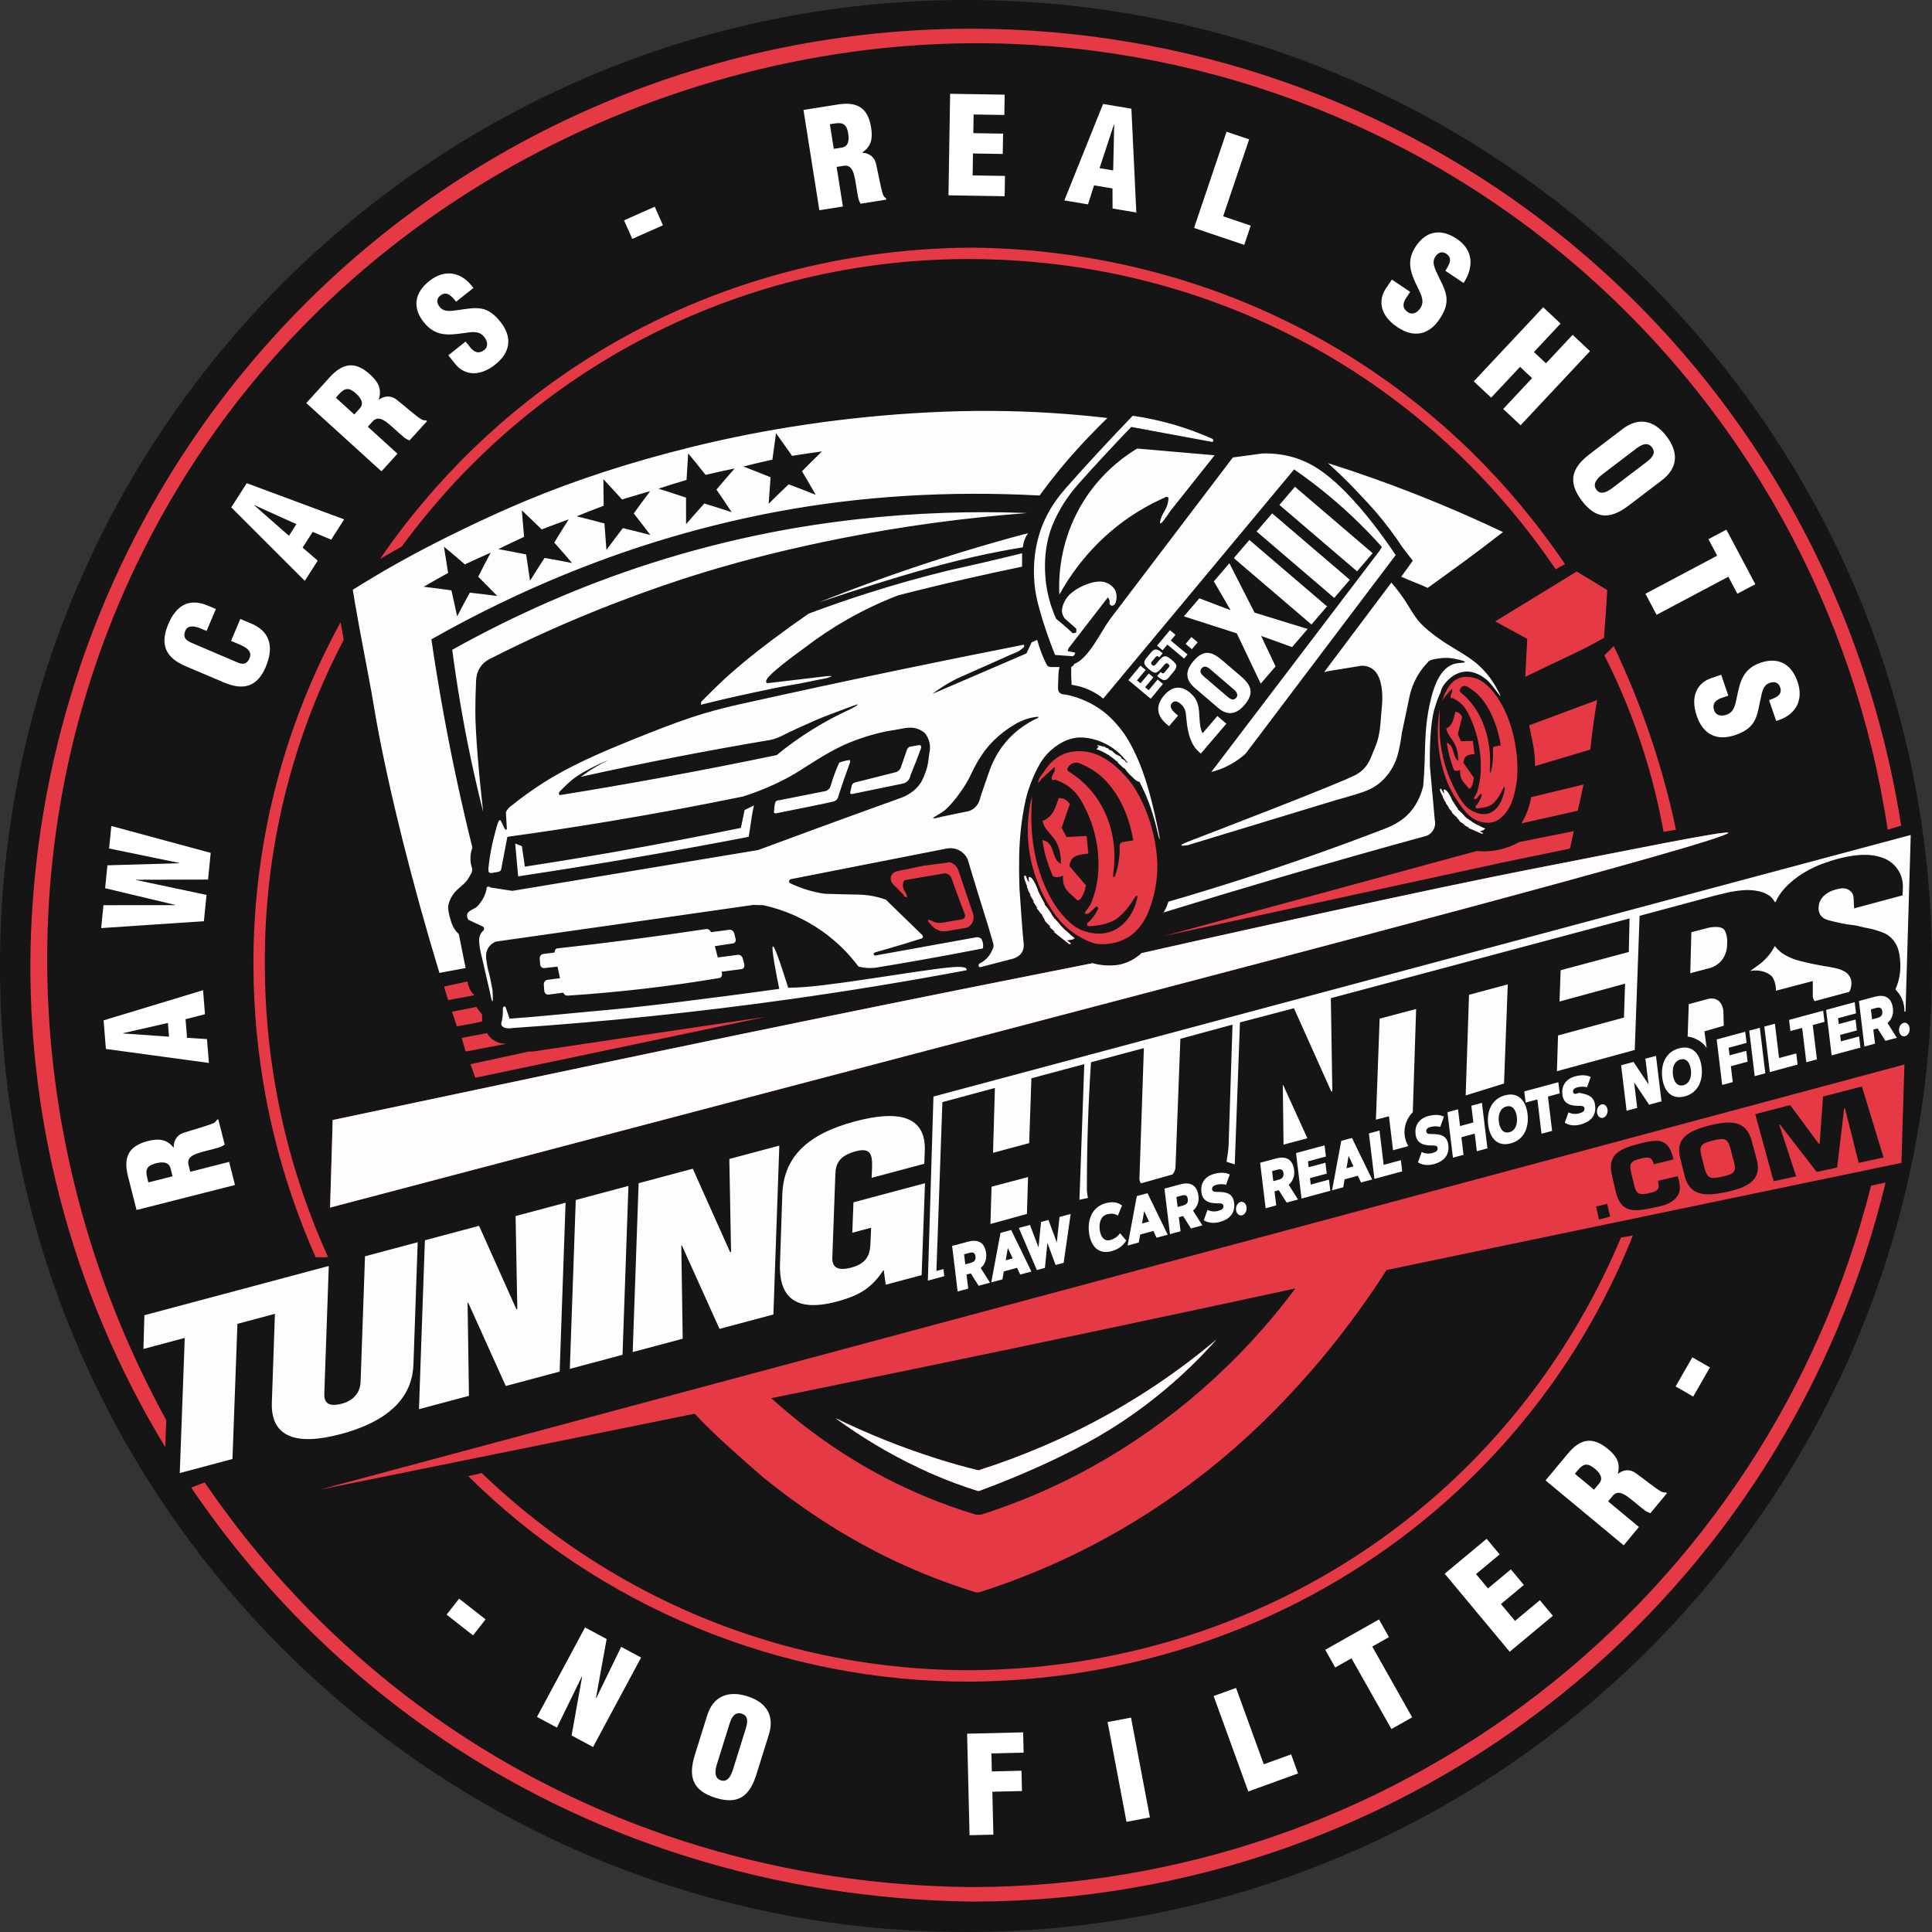
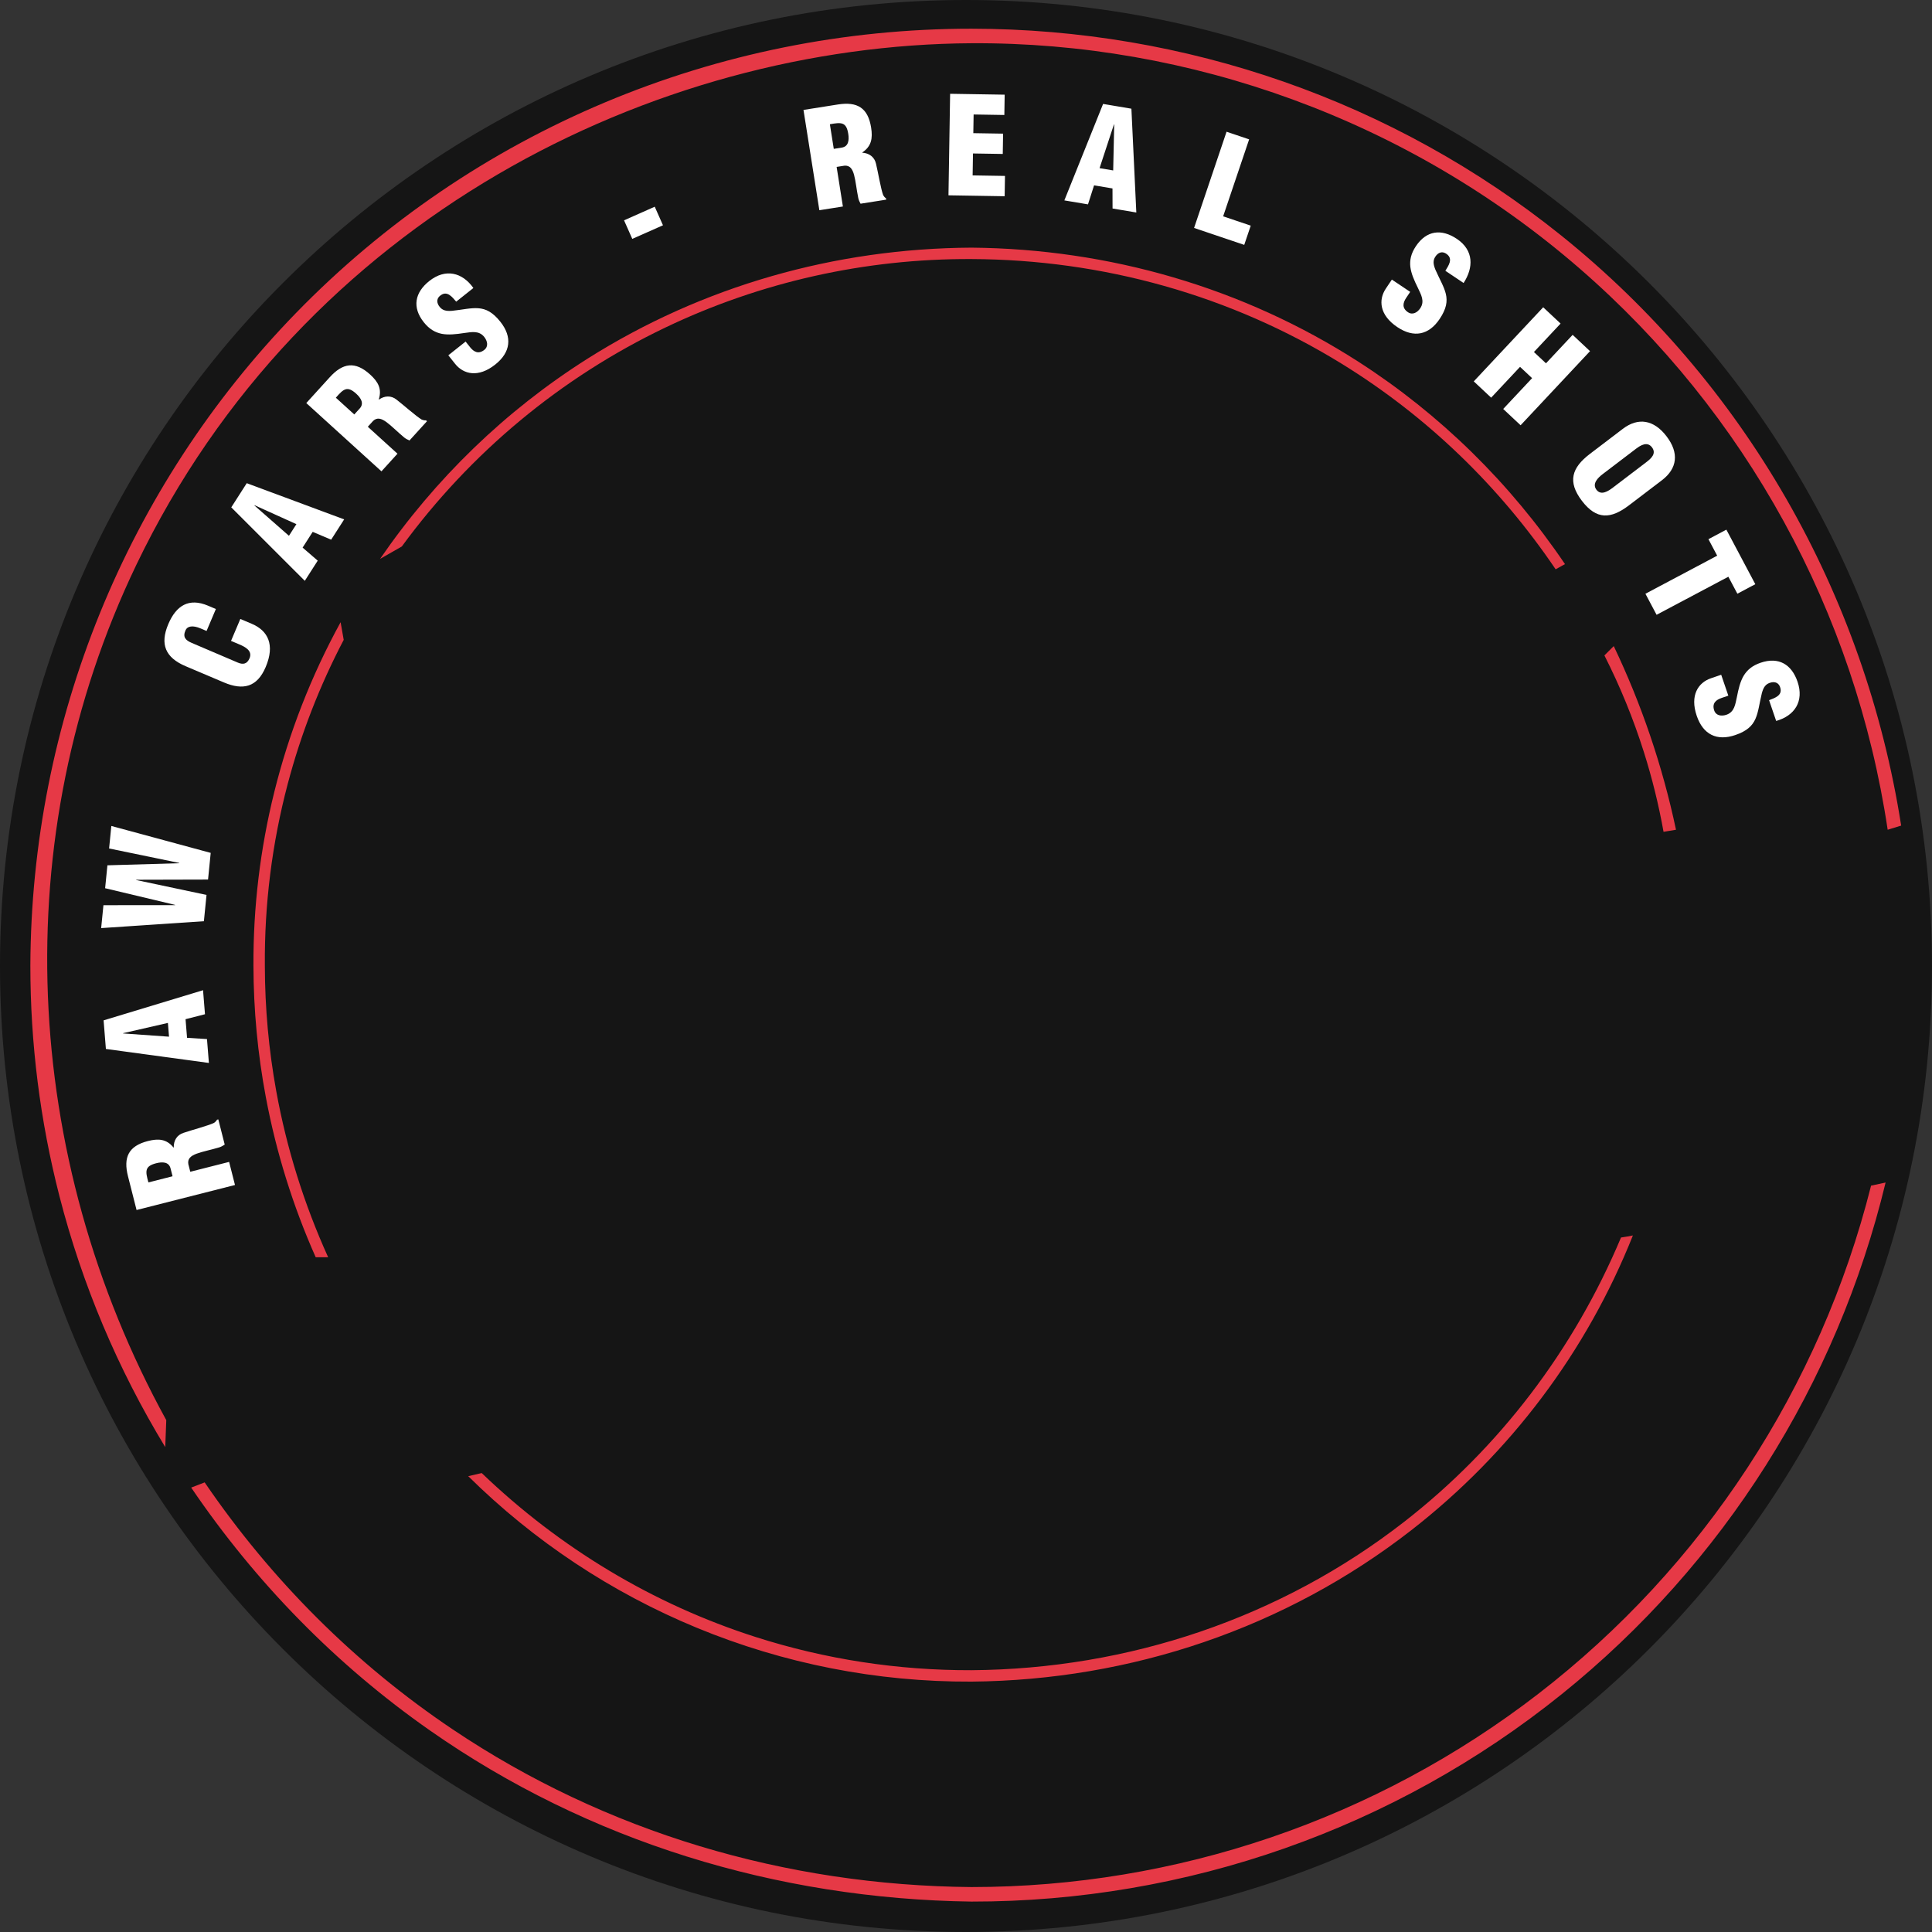
<svg xmlns="http://www.w3.org/2000/svg" width="1091px" height="1091px">
  <rect width="100%" height="100%" fill="#333333" stroke="none" />
  <path fill="rgb(21, 21, 21)" d="M545.500,-0.000 C846.771,-0.000 1091.000,244.229 1091.000,545.500 C1091.000,846.771 846.771,1091.000 545.500,1091.000 C244.229,1091.000 -0.000,846.771 -0.000,545.500 C-0.000,244.229 244.229,-0.000 545.500,-0.000 Z" />
  <path fill="rgb(230, 57, 70)" d="M185.305,709.961 C182.961,709.961 180.617,709.961 178.273,709.961 C165.418,681.012 155.999,650.812 150.148,619.727 C145.528,595.174 143.182,570.323 143.117,545.312 C142.976,512.296 146.903,479.500 154.836,447.461 C163.142,413.915 175.723,381.683 192.336,351.367 C192.922,354.688 193.508,358.008 194.094,361.328 C180.507,387.251 169.917,414.502 162.453,442.773 C153.616,476.249 149.299,510.650 149.562,545.312 C149.603,569.135 151.753,592.806 156.008,616.211 C161.889,648.559 171.711,679.952 185.305,709.961 ZM226.906,308.594 C222.805,310.938 218.703,313.281 214.602,315.625 C245.803,270.245 285.485,231.820 331.789,202.539 C396.560,161.580 471.536,140.274 548.586,139.844 C626.396,140.537 702.027,162.434 767.141,204.297 C813.334,233.996 852.815,272.817 883.742,318.555 C881.984,319.531 880.227,320.508 878.469,321.484 C846.736,274.574 805.755,235.064 757.766,205.469 C694.970,166.742 622.697,146.566 548.586,146.289 C488.715,145.998 429.665,159.171 375.734,184.961 C316.678,213.202 265.622,255.685 226.906,308.594 ZM906.008,370.117 C907.766,368.359 909.523,366.602 911.281,364.844 C919.103,381.236 925.942,398.039 931.789,415.234 C937.732,432.712 942.617,450.493 946.438,468.555 C944.094,468.945 941.750,469.336 939.406,469.727 C936.664,454.447 932.951,439.400 928.273,424.609 C922.343,405.859 914.911,387.673 906.008,370.117 ZM915.383,698.828 C917.922,698.438 920.461,698.047 922.1,697.656 C895.962,763.292 852.812,820.637 797.023,864.063 C726.005,919.343 638.708,948.802 548.586,949.609 C495.295,949.842 442.545,939.497 393.312,919.141 C345.195,899.245 301.448,870.206 264.406,833.594 C266.945,833.008 269.484,832.422 272.023,831.836 C316.170,874.191 368.818,905.885 426.711,924.414 C466.087,937.016 507.085,943.287 548.586,943.164 C637.208,942.522 723.081,913.706 792.922,859.375 C846.868,817.409 888.774,762.141 915.383,698.828 ZM93.898,801.953 C93.703,807.031 93.508,812.109 93.313,817.188 C66.482,773.037 46.373,725.367 33.547,675.391 C22.632,632.863 17.142,589.266 17.141,545.312 C17.655,407.751 71.156,275.473 167.141,176.758 C267.298,73.750 405.086,16.152 548.586,16.211 C669.566,16.311 787.015,57.047 881.398,132.813 C984.983,215.964 1053.044,335.080 1073.586,466.211 C1071.047,466.992 1068.508,467.773 1065.969,468.555 C1047.592,345.548 985.926,233.052 891.945,151.562 C795.130,67.616 671.741,23.706 548.586,24.414 C369.654,25.443 171.022,122.865 76.906,319.141 C3.097,473.067 12.111,652.953 93.898,801.953 ZM1056.594,669.531 C1059.328,668.945 1062.063,668.359 1064.797,667.773 C1037.330,781.591 973.154,883.212 881.984,956.641 C787.544,1032.703 669.835,1073.929 548.586,1073.828 C438.441,1072.306 332.149,1039.732 242.727,977.148 C189.869,940.155 144.484,893.806 107.961,840.039 C110.500,839.063 113.039,838.086 115.578,837.109 C153.252,892.303 200.509,939.542 255.617,976.562 C342.059,1034.632 443.691,1064.738 548.586,1065.625 C664.332,1065.598 776.862,1027.319 868.508,956.641 C961.668,884.795 1027.880,783.611 1056.594,669.531 Z" />
  <path fill="rgb(255, 255, 255)" d="M1003.003,407.120 L999.000,395.399 C1002.134,394.167 1006.525,392.829 1005.381,388.533 C1004.709,385.854 1002.743,384.829 1000.256,385.355 C996.877,386.105 995.781,388.338 994.909,391.463 C993.501,397.276 993.028,402.043 991.292,405.949 C989.555,409.854 986.531,412.826 979.946,415.075 C969.527,418.633 961.762,414.821 958.154,404.257 C954.176,392.608 959.008,385.464 966.171,383.018 L971.960,381.041 L975.987,392.835 L972.152,394.145 C969.041,395.207 966.637,397.159 968.021,401.211 C969.034,404.177 972.156,404.566 974.906,403.627 C979.464,402.070 979.916,397.715 980.805,393.694 C981.714,389.021 982.675,384.976 984.610,381.650 C986.568,378.395 989.427,375.884 994.203,374.253 C1004.405,370.769 1011.715,375.140 1015.075,384.981 C1018.856,396.051 1013.403,404.215 1003.003,407.120 ZM976.003,325.680 L935.478,347.182 L929.171,335.294 L969.696,313.793 L964.751,304.472 L974.882,299.097 L991.223,329.896 L981.092,335.271 L976.003,325.680 ZM919.915,285.330 C909.634,293.158 901.548,293.644 893.304,282.815 C885.060,271.986 887.542,264.139 897.823,256.312 L916.378,242.186 C925.139,235.517 933.989,237.043 941.121,246.412 C948.254,255.781 947.231,264.535 938.470,271.205 L919.915,285.330 ZM932.862,252.604 C930.268,249.197 926.598,251.318 923.800,253.449 L905.062,267.713 C902.446,269.705 898.877,273.095 901.517,276.563 C904.157,280.030 908.235,277.309 910.851,275.318 L929.589,261.053 C932.387,258.923 935.548,256.132 932.862,252.604 ZM848.864,230.943 L865.175,213.534 L858.367,207.156 L842.057,224.565 L832.236,215.364 L871.444,173.516 L881.264,182.717 L866.209,198.786 L873.016,205.164 L888.072,189.094 L897.892,198.295 L858.685,240.144 L848.864,230.943 ZM816.200,152.915 C817.946,150.036 820.628,146.310 817.114,143.587 C814.956,141.864 812.770,142.240 811.111,144.165 C808.878,146.810 809.360,149.250 810.561,152.265 C812.964,157.742 815.477,161.820 816.463,165.979 C817.449,170.138 816.845,174.335 812.971,180.115 C806.840,189.260 798.353,190.935 789.081,184.719 C778.856,177.865 778.369,169.254 782.583,162.966 L785.989,157.885 L796.342,164.825 L794.085,168.191 C792.254,170.922 791.526,173.931 795.082,176.316 C797.686,178.061 800.405,176.478 802.022,174.064 C804.705,170.063 802.424,166.325 800.694,162.588 C798.585,158.320 796.898,154.520 796.420,150.702 C796.005,146.926 796.757,143.196 799.567,139.004 C805.570,130.049 814.034,129.095 822.671,134.885 C832.388,141.399 832.1,151.198 826.488,159.812 L816.200,152.915 ZM702.621,138.281 L674.295,128.720 L692.636,74.386 L705.386,78.690 L690.714,122.157 L706.289,127.415 L702.621,138.281 ZM628.225,106.415 L617.820,104.665 L614.385,115.407 L601.039,113.162 L622.917,58.691 L638.902,61.380 L641.680,119.998 L628.259,117.741 L628.225,106.415 ZM629.185,70.290 L629.034,70.265 L620.927,94.953 L628.618,96.246 L629.185,70.290 ZM567.328,110.813 L535.602,110.298 L536.532,52.962 L567.341,53.462 L567.155,64.929 L549.801,64.648 L549.630,75.198 L566.448,75.470 L566.262,86.938 L549.444,86.665 L549.243,99.049 L567.514,99.346 L567.328,110.813 ZM484.683,111.906 C483.668,106.958 483.229,102.228 482.302,98.813 C481.374,95.399 479.958,93.301 476.826,93.564 L472.446,94.257 L475.983,116.611 L462.691,118.715 L453.729,62.074 L473.138,59.003 C484.013,57.282 490.144,60.802 491.924,72.055 C492.880,78.096 492.126,82.628 486.944,86.080 L486.968,86.231 C490.800,86.476 493.850,88.626 494.697,92.517 C495.792,96.988 497.409,106.719 498.738,110.224 C499.159,110.932 499.645,111.552 500.332,111.985 L500.452,112.740 L485.952,115.034 C485.407,114.037 484.938,113.027 484.683,111.906 ZM479.011,75.569 C477.947,68.847 475.105,68.987 468.634,70.166 L470.833,84.062 L475.364,83.345 C479.216,82.736 479.560,79.043 479.011,75.569 ZM352.400,124.421 L369.733,116.731 L374.384,127.215 L357.051,134.904 L352.400,124.421 ZM256.973,205.424 L253.168,200.634 L262.926,192.882 L265.447,196.055 C267.492,198.629 270.137,200.238 273.490,197.575 C275.944,195.625 275.262,192.554 273.455,190.279 C270.459,186.507 266.204,187.544 262.119,188.055 C257.412,188.768 253.278,189.219 249.496,188.514 C245.773,187.761 242.447,185.911 239.308,181.960 C232.602,173.518 234.266,165.165 242.408,158.697 C251.568,151.420 261.088,153.817 267.316,162.639 L257.617,170.343 C255.405,167.804 252.671,164.117 249.009,166.636 C246.711,168.169 246.405,170.365 247.735,172.531 C249.576,175.463 252.046,175.746 255.283,175.518 C261.232,174.893 265.881,173.739 270.143,174.064 C274.404,174.389 278.219,176.241 282.547,181.688 C289.396,190.309 288.412,198.903 279.671,205.847 C270.033,213.504 261.681,211.350 256.973,205.424 ZM238.202,236.977 C238.974,237.265 239.740,237.445 240.548,237.352 L241.114,237.866 L231.243,248.732 C230.194,248.296 229.196,247.802 228.296,247.088 C224.406,243.865 221.103,240.451 218.242,238.369 C215.382,236.287 212.964,235.538 210.687,237.704 L207.705,240.986 L224.458,256.203 L215.410,266.164 L172.963,227.608 L186.174,213.063 C193.577,204.913 200.561,203.820 208.994,211.480 C213.522,215.592 215.771,219.598 213.891,225.534 L214.004,225.637 C217.146,223.429 220.869,223.196 223.966,225.699 C227.619,228.501 234.972,235.076 238.202,236.977 ZM201.124,222.304 C196.087,217.729 193.959,219.617 189.651,224.587 L200.065,234.046 L203.149,230.651 C205.771,227.764 203.728,224.669 201.124,222.304 ZM187.007,304.756 L176.576,300.343 L170.884,309.227 L179.417,316.601 L172.116,327.996 L130.596,286.502 L139.341,272.854 L194.349,293.296 L187.007,304.756 ZM143.724,285.288 L143.642,285.416 L163.169,302.559 L167.377,295.992 L143.724,285.288 ZM135.253,363.942 L130.467,361.912 L135.721,349.523 L142.197,352.270 C151.277,356.121 155.403,364.017 150.030,376.687 C145.193,388.091 137.259,389.958 126.489,385.390 L104.808,376.195 C93.335,371.328 90.224,363.780 95.031,352.447 C99.509,341.889 106.701,337.464 117.471,342.032 L121.905,343.913 L116.651,356.302 L113.272,354.869 C108.767,352.958 105.758,353.592 104.772,355.915 C103.060,359.756 104.784,361.567 108.233,363.030 L134.318,374.176 C137.274,375.430 139.542,374.980 140.915,371.742 C142.706,367.518 138.491,365.316 135.253,363.942 ZM117.484,496.688 L76.903,496.793 L76.888,496.945 L116.620,505.362 L115.141,520.198 L57.124,524.097 L58.413,511.163 L98.910,511.127 L98.773,510.960 L59.368,501.576 L60.657,488.642 L101.193,487.458 L101.208,487.305 L61.605,479.132 L62.872,466.426 L118.986,481.624 L117.484,496.688 ZM115.752,572.738 L104.778,575.539 L105.625,586.056 L116.880,586.761 L117.966,600.250 L59.801,592.352 L58.501,576.195 L114.660,559.172 L115.752,572.738 ZM94.822,577.644 L69.516,583.440 L69.528,583.592 L95.448,585.418 L94.822,577.644 ZM83.549,644.342 C89.477,642.836 94.059,643.170 97.972,648.013 L98.120,647.976 C98.013,644.138 99.873,640.904 103.670,639.702 C108.022,638.202 117.562,635.698 120.931,634.053 C121.597,633.568 122.169,633.028 122.537,632.304 L123.278,632.115 L126.894,646.343 C125.951,646.977 124.989,647.537 123.896,647.894 C119.062,649.359 114.392,650.230 111.078,651.467 C107.763,652.704 105.804,654.306 106.354,657.401 L107.446,661.699 L129.380,656.125 L132.695,669.167 L77.118,683.291 L72.278,664.247 C69.566,653.576 72.508,647.148 83.549,644.342 ZM83.807,667.707 L97.442,664.242 L96.312,659.795 C95.352,656.016 91.643,656.012 88.234,656.878 C81.639,658.554 82.039,661.372 83.807,667.707 Z" />
-   <path fill="rgb(255, 255, 255)" d="M956.155,788.640 L946.210,782.928 L955.653,766.485 L965.598,772.196 L956.155,788.640 ZM928.930,853.010 C924.901,849.963 921.449,846.699 918.499,844.746 C915.549,842.793 913.101,842.152 910.922,844.417 L908.088,847.828 L925.500,862.287 L916.903,872.640 L872.786,836.005 L885.340,820.887 C892.374,812.417 899.302,811.015 908.067,818.293 C912.773,822.201 915.197,826.103 913.583,832.116 L913.700,832.214 C916.741,829.869 920.451,829.471 923.656,831.835 C927.429,834.471 935.066,840.714 938.378,842.470 C939.162,842.723 939.935,842.869 940.738,842.740 L941.326,843.229 L931.948,854.523 C930.880,854.133 929.861,853.684 928.930,853.010 ZM900.685,829.456 C895.450,825.109 893.407,827.090 889.324,832.246 L900.147,841.234 L903.078,837.705 C905.569,834.705 903.391,831.703 900.685,829.456 ZM869.560,903.630 L876.897,912.445 L852.510,932.746 L815.822,888.673 L839.504,868.959 L846.841,877.774 L833.502,888.878 L840.253,896.987 L853.181,886.226 L860.518,895.040 L847.590,905.802 L855.515,915.322 L869.560,903.630 ZM785.750,976.387 L763.188,936.442 L754.000,941.632 L748.360,931.646 L778.718,914.498 L784.358,924.484 L774.905,929.824 L797.467,969.769 L785.750,976.387 ZM685.344,957.759 L697.994,953.168 L713.645,996.292 L729.098,990.684 L733.010,1001.465 L704.908,1011.664 L685.344,957.759 ZM625.462,972.443 L638.683,969.938 L649.358,1026.279 L636.137,1028.784 L625.462,972.443 ZM560.097,1000.329 L576.836,999.926 L577.112,1011.391 L560.373,1011.794 L560.956,1036.024 L547.503,1036.348 L546.124,979.021 L577.768,978.259 L578.044,989.725 L559.852,990.163 L560.097,1000.329 ZM427.191,1001.878 C423.337,1014.212 417.024,1019.288 404.033,1015.228 C391.043,1011.168 388.526,1003.332 392.380,990.999 L399.337,968.740 C402.621,958.231 410.722,954.354 421.961,957.867 C433.200,961.379 437.432,969.111 434.148,979.620 L427.191,1001.878 ZM418.809,967.696 C414.722,966.419 412.957,970.273 411.907,973.630 L404.882,996.108 C403.902,999.246 402.953,1004.076 407.113,1005.376 C411.272,1006.676 413.024,1002.097 414.005,998.959 L421.030,976.481 C422.079,973.124 423.042,969.019 418.809,967.696 ZM322.771,980.025 L328.737,946.777 L328.530,946.840 L314.486,975.575 L303.237,969.534 L330.369,919.014 L342.561,925.562 L336.564,958.705 L336.766,958.814 L350.779,929.975 L362.028,936.016 L334.896,986.537 L322.771,980.025 ZM252.197,911.789 L259.273,902.762 L274.197,914.461 L267.121,923.487 L252.197,911.789 Z" />
-   <path fill="rgb(230, 57, 70)" d="M644.094,561.527 C493.646,601.021 339.039,641.697 186.395,681.933 C186.886,665.449 187.377,648.966 187.868,632.483 C231.301,623.277 275.062,614.033 318.725,604.840 C337.451,600.898 360.667,596.011 374.845,593.052 C430.171,581.507 487.415,569.808 544.151,558.413 C568.428,553.538 592.641,548.714 616.933,543.914 C618.379,544.321 619.846,544.633 621.324,544.847 C626.321,545.572 630.567,545.200 633.373,544.462 C637.582,543.355 641.435,541.201 644.684,538.213 C666.511,533.282 688.238,528.437 710.092,523.626 C755.109,513.718 807.229,502.381 843.993,494.941 C857.272,492.253 870.498,489.638 883.726,487.083 C912.095,481.603 975.534,468.656 975.939,470.245 C976.995,474.400 699.990,546.853 644.094,561.527 ZM906.400,351.635 C906.182,354.498 905.958,357.358 905.727,360.230 C904.085,361.165 902.461,362.068 900.795,362.972 C895.321,365.941 890.082,368.523 884.355,371.196 C877.942,374.189 869.049,378.452 861.339,382.162 C861.704,375.034 862.070,367.906 862.435,360.778 C856.407,357.489 850.379,354.199 844.351,350.909 C859.680,341.518 875.009,332.128 890.338,322.738 C893.525,324.614 896.648,326.488 899.803,328.419 C902.419,330.021 904.991,331.620 907.584,333.259 C907.373,337.554 907.122,341.741 906.823,345.974 C906.713,347.517 906.544,349.742 906.400,351.635 ZM821.847,401.974 C823.885,402.243 824.482,402.909 825.671,404.655 C824.862,407.966 824.053,411.277 823.244,414.588 C823.843,415.914 824.443,417.240 825.043,418.565 C827.277,418.502 829.512,418.439 831.746,418.376 C832.044,420.864 832.343,423.352 832.641,425.839 C828.323,426.222 826.936,426.850 826.361,430.716 C828.340,433.553 830.319,436.389 832.298,439.225 C831.965,441.764 831.555,443.564 830.333,445.271 C830.090,445.313 829.848,445.354 829.605,445.395 C826.814,441.886 824.362,440.710 824.444,434.850 C822.712,435.420 822.543,435.508 821.093,434.945 C819.266,430.201 817.752,425.081 816.964,419.465 C821.554,420.747 820.055,427.591 823.579,429.762 C823.140,417.793 817.950,417.463 816.717,411.415 C820.403,409.630 820.786,405.984 821.847,401.974 ZM855.635,420.164 C856.484,424.918 856.925,429.856 856.897,435.104 C856.877,438.919 856.304,445.584 853.962,452.196 C853.139,454.520 851.784,457.583 848.905,460.566 C847.151,462.383 845.517,463.395 844.068,463.933 C841.860,464.750 839.055,464.957 835.655,463.933 C831.488,462.677 828.751,459.947 826.401,456.989 C821.752,451.137 818.613,445.170 816.936,440.786 C814.530,434.493 812.993,428.000 812.309,421.427 C811.710,415.661 811.764,409.849 812.471,404.047 C812.627,402.826 812.784,401.605 812.940,400.384 C812.946,401.724 812.946,403.053 812.940,404.382 C812.928,407.485 812.848,411.171 812.940,413.431 C813.076,416.773 813.510,420.449 814.202,424.373 C816.711,438.600 824.070,451.003 826.821,454.253 C827.915,455.546 829.306,456.871 831.366,457.947 C833.632,459.132 837.600,460.633 841.293,459.113 C845.687,457.304 848.558,452.228 849.588,446.277 C849.795,445.278 849.827,444.480 849.637,444.365 C849.453,444.254 849.062,444.782 848.703,445.476 C847.646,447.786 846.359,450.027 844.919,451.832 C843.772,453.270 842.673,454.214 841.676,454.764 C840.797,455.249 840.043,455.471 839.209,455.660 C837.771,455.986 836.125,456.260 834.481,456.465 C833.887,456.704 833.315,456.227 833.233,455.725 C833.169,455.338 833.386,454.867 833.803,454.676 C834.360,454.019 834.862,453.298 835.307,452.516 C835.850,451.562 836.300,450.530 836.653,449.431 C836.809,449.144 836.738,448.726 836.496,448.506 C836.253,448.286 835.925,448.342 835.768,448.630 C835.146,449.371 834.523,450.111 833.901,450.852 C833.257,451.421 832.618,451.387 832.446,451.100 C832.285,450.828 832.432,450.158 832.938,449.588 C833.318,448.889 833.698,448.189 834.078,447.490 C834.729,445.412 835.238,443.261 835.601,441.043 C836.179,437.513 836.403,433.486 836.101,428.582 C835.871,424.841 835.276,420.909 834.257,416.728 C833.259,412.637 831.756,408.359 829.671,403.974 C828.678,401.886 827.659,400.117 826.103,398.394 C824.578,396.706 822.838,395.408 820.952,394.511 C820.677,394.280 820.408,394.164 820.146,394.172 C819.912,394.180 819.611,394.426 819.419,394.296 C819.161,394.122 819.115,393.440 819.183,392.908 C819.297,392.013 819.771,391.558 819.959,390.872 C820.079,390.436 820.122,389.956 820.087,389.423 C820.101,389.196 820.085,389.013 820.008,388.960 C819.877,388.869 819.611,389.184 819.360,389.547 C818.210,390.853 817.060,392.159 815.910,393.466 C815.411,394.229 814.912,394.992 814.412,395.755 C814.833,394.563 815.254,393.370 815.674,392.178 C816.120,391.243 816.590,390.345 817.099,389.455 C818.009,387.864 819.042,386.420 819.821,385.660 C820.952,384.558 822.214,383.695 823.507,383.129 C825.981,382.046 829.105,381.837 832.921,382.919 C837.003,384.077 842.426,388.183 847.433,396.807 C851.102,403.128 853.928,410.603 855.635,420.164 ZM835.735,393.422 C833.642,391.159 831.312,389.320 828.815,387.937 C828.208,387.476 827.517,387.257 826.839,387.321 C826.035,387.397 825.316,387.867 824.815,388.618 C824.720,388.793 824.625,388.967 824.530,389.142 C824.338,389.399 824.262,389.766 824.323,390.129 C824.385,390.493 824.578,390.813 824.844,390.993 C828.432,393.868 831.590,397.505 834.163,401.782 C835.722,404.373 837.110,407.307 838.282,410.600 C840.991,418.216 841.931,426.536 841.281,434.840 C841.240,435.633 841.361,436.179 841.517,436.228 C841.670,436.275 841.914,435.865 842.087,435.179 C842.414,433.735 842.663,432.265 842.834,430.768 C843.121,428.256 843.186,425.700 843.030,423.119 C843.010,422.762 843.082,422.415 843.236,422.132 C843.391,421.848 843.618,421.642 843.885,421.545 C845.097,421.339 846.309,421.133 847.522,420.926 C846.329,413.851 844.200,406.977 841.041,401.104 C839.259,397.791 837.461,395.289 835.735,393.422 ZM828.096,462.153 C828.230,462.136 828.363,462.121 828.497,462.104 C828.709,462.284 828.927,462.455 829.140,462.633 C829.601,462.886 830.082,463.198 830.686,463.630 C831.061,463.895 831.354,464.123 831.611,464.336 C832.292,464.748 832.974,465.155 833.656,465.555 C834.161,465.761 834.709,466.002 835.338,466.309 C835.904,466.584 836.381,466.840 836.780,467.079 C837.454,467.365 838.130,467.649 838.790,467.941 C838.558,468.045 838.325,468.143 838.093,468.247 C838.143,468.435 838.059,468.588 837.796,468.689 C837.057,468.973 836.314,469.248 835.570,469.524 C836.269,469.828 836.963,470.134 837.644,470.449 C837.370,470.573 837.096,470.697 836.821,470.820 C834.334,469.688 831.717,468.639 829.115,467.492 C829.252,467.436 829.389,467.379 829.526,467.323 C828.627,466.868 827.730,466.406 826.838,465.927 C827.009,465.872 827.177,465.815 827.347,465.760 C827.270,465.712 827.193,465.665 827.117,465.617 C827.103,465.622 827.088,465.627 827.074,465.633 C826.195,465.084 825.321,464.520 824.457,463.939 C824.503,463.928 824.548,463.916 824.594,463.905 C824.382,463.759 824.166,463.621 823.956,463.473 C824.075,463.447 824.193,463.418 824.312,463.392 C823.332,462.551 822.779,461.895 822.719,461.504 C822.583,461.360 822.444,461.217 822.308,461.072 C822.244,461.077 822.180,461.083 822.116,461.088 C821.326,460.330 820.549,459.555 819.782,458.765 C819.972,458.755 820.161,458.741 820.351,458.728 C820.343,458.718 820.334,458.707 820.326,458.697 C820.265,458.698 820.205,458.699 820.144,458.699 C819.420,457.873 818.707,457.033 818.001,456.185 C818.181,456.189 818.360,456.188 818.540,456.192 C818.507,456.144 818.474,456.098 818.441,456.050 C818.388,456.052 818.335,456.054 818.281,456.056 C817.654,455.219 817.033,454.375 816.414,453.530 C816.522,453.539 816.628,453.545 816.736,453.554 C816.250,452.831 815.763,452.107 815.277,451.384 C815.359,451.394 815.441,451.404 815.524,451.413 C815.242,450.965 814.962,450.514 814.679,450.068 C814.774,450.082 814.869,450.096 814.964,450.110 C814.731,449.687 814.546,449.324 814.396,449.002 C814.351,448.920 814.307,448.845 814.263,448.762 C812.915,446.267 812.833,445.192 813.817,445.499 C814.205,446.186 814.582,446.887 814.959,447.589 C815.176,447.700 815.413,447.882 815.686,448.165 C815.504,447.601 815.344,447.100 815.270,446.720 C815.151,446.110 815.260,445.800 815.828,445.918 C816.737,446.118 817.896,447.523 819.110,449.922 C819.477,450.642 819.740,451.229 819.928,451.713 C820.570,452.741 821.213,453.769 821.873,454.782 C822.266,455.341 822.658,455.902 823.058,456.453 C823.073,456.472 823.087,456.492 823.103,456.511 C823.102,456.512 823.102,456.513 823.101,456.514 C823.161,456.596 823.218,456.682 823.278,456.764 C823.245,456.761 823.212,456.758 823.179,456.755 C823.239,456.842 823.295,456.933 823.355,457.020 C823.258,457.010 823.161,456.995 823.064,456.985 C823.756,457.488 824.613,458.261 825.724,459.426 C826.388,460.112 826.898,460.685 827.248,461.151 C827.568,461.403 827.887,461.658 828.211,461.904 C828.111,461.959 828.012,462.014 827.913,462.069 C827.922,462.076 827.932,462.083 827.942,462.091 C827.996,462.110 828.044,462.133 828.096,462.153 ZM849.283,486.890 C785.360,500.771 721.437,514.652 657.513,528.533 C716.333,512.541 775.153,496.549 833.972,480.556 C838.342,480.972 842.737,480.689 847.012,479.714 C850.842,478.841 854.517,477.426 857.949,475.506 C868.212,473.452 878.475,471.398 888.739,469.344 C888.008,472.633 887.278,475.924 886.547,479.213 C874.127,481.772 861.703,484.331 849.283,486.890 ZM901.891,395.322 C901.073,400.100 900.354,404.775 899.699,409.578 C899.072,414.174 898.532,418.671 898.055,423.286 C887.644,426.393 877.230,429.500 866.819,432.607 C866.949,423.377 864.853,416.971 863.531,409.578 C876.318,404.826 889.104,400.074 901.891,395.322 ZM890.931,457.829 C880.336,460.205 869.742,462.581 859.147,464.957 C860.725,462.358 862.009,459.608 862.983,456.733 C863.710,454.587 864.259,452.391 864.627,450.153 C874.491,447.777 884.355,445.401 894.219,443.025 C893.689,445.600 893.146,448.134 892.575,450.701 C892.042,453.092 891.499,455.446 890.931,457.829 ZM594.655,494.902 C591.867,488.649 589.625,481.873 588.634,474.389 C596.277,475.834 593.348,485.101 599.146,487.803 C599.122,471.778 590.414,471.645 588.700,463.608 C595.005,460.994 595.867,456.082 597.891,450.641 C601.302,450.879 602.267,451.737 604.162,454.008 C602.604,458.496 601.046,462.985 599.488,467.473 C600.417,469.215 601.346,470.958 602.276,472.700 C606.037,472.482 609.800,472.264 613.561,472.046 C613.914,475.364 614.267,478.683 614.621,482.001 C607.335,482.772 604.965,483.698 603.767,488.917 C606.926,492.602 610.086,496.288 613.245,499.973 C612.533,503.398 611.737,505.836 609.579,508.199 C609.169,508.269 608.758,508.339 608.348,508.408 C603.863,503.869 599.809,502.438 600.298,494.575 C597.349,495.443 597.061,495.571 594.655,494.902 ZM648.680,514.435 C647.650,517.207 646.243,519.821 644.474,522.220 C642.990,524.232 641.522,525.821 640.016,527.090 C634.073,532.093 626.086,533.860 619.235,532.952 C616.288,532.561 607.622,529.178 600.306,521.799 C596.442,517.902 591.721,511.289 587.897,502.861 C583.828,493.891 581.558,485.048 580.746,476.558 C579.987,468.612 580.413,460.617 582.008,452.780 C582.289,451.798 582.569,450.816 582.850,449.834 C582.779,451.097 582.709,452.359 582.639,453.622 C582.284,458.792 582.284,463.910 582.639,468.983 C583.612,482.859 586.974,494.799 592.314,505.176 C598.299,516.807 605.815,523.201 610.560,525.136 C616.457,527.542 622.248,527.877 627.186,526.106 C634.684,523.418 639.814,516.439 641.902,508.398 C642.310,507.046 642.412,505.972 642.098,505.830 C641.795,505.693 641.107,506.423 640.462,507.376 C638.546,510.537 636.248,513.619 633.719,516.125 C631.704,518.122 629.799,519.454 628.089,520.251 C627.740,520.414 627.279,520.603 626.846,520.773 C625.615,521.253 624.275,521.664 622.810,522.010 C620.614,522.529 618.268,522.838 615.888,522.962 C614.873,523.319 613.941,522.713 613.833,522.045 C613.749,521.530 614.141,520.885 614.854,520.604 C615.830,519.690 616.717,518.692 617.512,517.618 C618.482,516.305 619.300,514.894 619.960,513.400 C620.240,513.005 620.146,512.449 619.751,512.169 C619.356,511.888 618.800,511.983 618.520,512.378 C617.429,513.409 616.338,514.439 615.247,515.469 C614.129,516.271 613.058,516.264 612.786,515.888 C612.530,515.535 612.818,514.627 613.702,513.832 C614.383,512.871 615.064,511.911 615.745,510.950 C616.964,508.125 617.948,505.210 618.691,502.213 C619.873,497.445 620.491,492.031 620.276,485.473 C620.112,480.469 619.346,475.232 617.881,469.686 C616.448,464.258 614.175,458.611 610.931,452.855 C609.386,450.114 607.776,447.803 605.262,445.585 C602.799,443.412 599.948,441.776 596.832,440.686 C596.381,440.392 595.937,440.252 595.496,440.279 C595.102,440.303 594.581,440.651 594.266,440.489 C593.841,440.270 593.806,439.359 593.952,438.642 C594.196,437.435 595.021,436.796 595.379,435.865 C595.606,435.273 595.707,434.626 595.680,433.913 C595.717,433.609 595.701,433.365 595.575,433.298 C595.360,433.183 594.893,433.622 594.450,434.123 C592.438,435.943 590.426,437.764 588.414,439.585 C587.632,440.619 586.530,442.006 586.267,441.851 C586.020,441.705 586.605,440.262 587.078,439.179 C588.270,437.497 589.461,435.817 590.653,434.136 C591.276,433.256 592.097,432.092 593.117,431.039 C593.802,430.333 594.704,429.552 595.679,428.792 C596.632,428.049 597.605,427.361 598.413,426.898 C599.746,426.134 601.283,425.490 603.040,425.004 C606.800,423.963 610.837,424.061 613.707,424.509 C623.437,426.030 632.148,433.803 638.083,441.264 C642.509,446.828 648.696,458.451 651.736,473.148 C653.171,480.091 653.712,486.292 653.517,491.498 C653.223,499.383 651.577,507.104 648.680,514.435 ZM630.224,448.327 C627.424,443.990 624.549,440.742 621.758,438.342 C618.373,435.431 614.565,433.104 610.447,431.399 C609.454,430.818 608.305,430.565 607.162,430.691 C605.805,430.842 604.566,431.515 603.679,432.551 C603.509,432.792 603.339,433.032 603.168,433.272 C602.831,433.628 602.680,434.124 602.763,434.608 C602.845,435.092 603.151,435.510 603.587,435.734 C609.450,439.377 614.544,444.066 618.615,449.647 C621.083,453.029 623.243,456.881 625.017,461.227 C629.119,471.278 630.204,482.380 628.615,493.555 C628.498,494.621 628.669,495.346 628.929,495.402 C629.183,495.457 629.617,494.893 629.950,493.961 C630.585,492.007 631.092,490.019 631.469,488.001 C632.102,484.616 632.363,481.183 632.255,477.732 C632.242,477.254 632.385,476.785 632.661,476.396 C632.937,476.006 633.332,475.717 633.787,475.571 C635.838,475.221 637.889,474.872 639.940,474.523 C638.357,465.106 635.187,456.015 630.224,448.327 ZM581.249,498.260 C581.072,497.494 580.917,496.811 580.860,496.293 C580.769,495.464 580.930,495.056 581.619,495.270 C582.718,495.631 584.067,497.621 585.420,500.899 C585.847,501.931 586.134,502.756 586.328,503.430 L587.080,504.912 C587.082,504.913 587.084,504.913 587.086,504.914 L587.129,505.009 L588.372,507.460 L589.706,509.900 L589.819,510.087 L589.813,510.095 L590.007,510.451 L589.875,510.423 L590.068,510.804 L589.721,510.722 C590.527,511.499 591.497,512.682 592.683,514.447 C593.408,515.524 593.943,516.425 594.286,517.141 L595.312,518.357 L594.906,518.509 L594.937,518.546 C595.003,518.588 595.065,518.631 595.129,518.673 L595.625,518.700 L596.249,519.529 C596.785,520.005 597.323,520.580 597.990,521.371 C598.397,521.853 598.707,522.259 598.974,522.633 L601.166,524.908 C601.741,525.354 602.361,525.865 603.066,526.499 C603.677,527.049 604.189,527.543 604.620,527.992 L606.997,529.894 L606.035,530.081 C606.047,530.349 605.903,530.525 605.543,530.573 L602.512,530.994 L604.899,532.905 L603.740,533.149 L601.264,531.168 L601.252,531.169 L601.141,531.070 L595.096,526.232 L595.636,526.118 L592.713,523.489 L593.359,523.399 L593.113,523.143 L593.070,523.150 L590.237,520.249 L590.396,520.237 L589.714,519.519 L590.170,519.492 C589.151,518.185 588.574,517.221 588.544,516.686 L588.091,516.012 L587.868,515.999 L585.299,512.584 L586.006,512.623 L585.975,512.571 L585.763,512.548 L583.378,509.001 L584.041,509.073 L583.932,508.875 L583.748,508.864 L581.659,505.387 L582.061,505.452 L580.438,502.484 L580.750,502.543 L579.816,500.702 L580.169,500.781 C579.919,500.205 579.724,499.710 579.569,499.270 C579.521,499.157 579.472,499.053 579.425,498.937 C578.007,495.503 578.053,493.985 579.200,494.510 L580.409,497.438 C580.664,497.605 580.938,497.866 581.249,498.260 ZM546.091,523.850 C543.017,524.402 535.851,525.591 534.904,525.754 C534.312,525.857 532.844,526.039 531.453,525.766 C529.249,525.334 527.299,524.051 525.657,522.146 C524.702,521.081 523.785,519.909 524.063,519.538 C524.263,519.271 525.027,519.486 525.836,519.812 C526.783,520.398 527.826,520.806 528.918,521.015 C529.872,521.197 530.846,521.225 531.810,521.098 C535.539,520.464 539.268,519.829 542.997,519.194 C543.617,519.145 544.201,518.851 544.580,518.348 C545.069,517.700 545.143,516.795 544.759,516.015 C544.060,514.211 543.373,512.417 542.688,510.608 C540.838,505.720 539.070,500.900 537.322,495.974 C537.057,495.147 536.531,494.428 535.822,493.925 C535.114,493.423 534.262,493.164 533.395,493.187 C529.293,493.885 525.191,494.584 521.089,495.282 C517.919,495.822 514.750,496.361 511.580,496.901 C511.385,496.893 511.196,496.924 511.021,496.996 C510.501,497.209 510.186,497.742 510.093,498.306 C509.830,499.252 509.799,500.244 510.009,501.199 C510.178,501.969 510.497,502.695 510.949,503.343 C511.290,503.849 511.571,504.377 511.794,504.927 C512.178,505.875 512.285,506.435 512.080,506.606 C511.822,506.820 511.185,506.477 510.866,506.237 C510.524,505.979 510.270,505.624 510.116,505.212 C508.026,503.073 505.935,500.933 503.845,498.794 C503.013,497.674 502.738,496.214 503.179,494.876 C503.682,493.346 505.049,492.210 506.713,491.971 C511.529,490.959 516.345,489.947 521.161,488.935 C526.226,488.265 531.293,487.594 536.358,486.924 C537.280,487.188 538.135,487.627 538.881,488.222 C539.890,489.026 540.660,490.086 541.130,491.294 C543.831,499.280 546.532,507.266 549.233,515.253 C550.030,517.109 550.024,519.239 549.066,521.040 C548.409,522.275 547.360,523.246 546.091,523.850 ZM265.669,600.938 C276.627,598.562 287.589,596.186 298.548,593.810 C299.279,593.810 300.009,593.810 300.740,593.810 C344.650,587.272 388.560,580.733 432.470,574.195 C377.783,585.668 323.096,597.141 268.408,608.614 C267.495,606.056 266.582,603.497 265.669,600.938 ZM260.736,586.134 C265.486,585.220 270.235,584.306 274.984,583.392 C275.579,584.408 276.316,585.329 277.176,586.134 C278.132,587.027 279.241,587.772 280.464,588.327 C282.176,589.105 284.046,589.473 285.944,589.424 C278.272,590.886 270.600,592.348 262.928,593.810 C262.198,591.251 261.467,588.693 260.736,586.134 ZM257.996,579.554 C257.083,576.813 256.170,574.071 255.257,571.329 C259.823,570.416 264.390,569.502 268.956,568.588 C269.504,569.319 270.052,570.050 270.600,570.781 C271.148,571.512 271.696,572.243 272.244,572.974 C272.244,574.254 272.244,575.533 272.244,576.813 C269.605,577.433 267.018,577.980 264.354,578.480 C262.224,578.879 260.139,579.232 257.996,579.554 ZM250.872,557.622 C250.872,557.439 250.872,557.256 250.872,557.073 C254.969,556.187 259.066,555.301 263.162,554.415 C263.450,554.387 263.737,554.360 264.024,554.332 C264.202,555.660 264.570,556.950 265.120,558.170 C265.560,559.145 266.111,560.063 266.764,560.912 C267.130,561.277 267.495,561.643 267.860,562.008 C262.928,562.922 257.996,563.836 253.064,564.750 C252.334,562.374 251.603,559.998 250.872,557.622 ZM1073.738,656.682 C976.817,676.848 879.896,697.014 782.976,717.180 C780.915,720.403 778.858,723.541 776.720,726.717 C774.298,730.318 771.827,733.886 769.276,737.467 C760.360,749.987 751.039,761.882 741.328,773.108 C722.093,795.343 702.133,814.495 681.597,830.680 C655.421,851.310 627.477,868.343 598.302,881.673 C583.470,888.449 568.301,894.300 552.818,899.219 C552.270,899.219 551.722,899.219 551.174,899.219 C535.257,894.324 519.717,888.289 504.594,881.125 C479.768,869.362 455.131,853.859 430.615,833.970 C417.093,822.1 404.303,811.117 392.255,798.330 C321.672,812.628 251.089,826.926 180.506,841.224 C478.811,761.193 777.116,681.161 1075.420,601.130 C1074.859,619.647 1074.299,638.164 1073.738,656.682 ZM510.622,774.204 C485.580,779.367 460.605,784.474 435.547,789.557 C461.382,812.965 490.397,831.643 522.130,844.936 C531.618,848.910 541.300,852.383 551.174,855.354 C552.087,855.354 553.000,855.354 553.914,855.354 C566.634,851.308 579.057,846.556 591.177,841.098 C636.907,820.506 678.655,789.498 712.832,750.627 C719.381,743.179 725.542,735.564 731.464,727.598 C657.708,743.524 584.523,758.969 510.622,774.204 ZM907.584,679.828 C905.481,680.319 903.378,680.810 901.275,681.301 C901.836,683.756 902.397,686.211 902.957,688.666 C905.061,688.105 907.164,687.544 909.267,686.983 C908.706,684.598 908.145,682.213 907.584,679.828 ZM947.460,664.193 L936.166,666.819 L936.422,667.869 C937.449,672.080 935.351,672.857 930.886,673.865 C924.511,675.304 923.765,673.332 922.514,668.058 L921.213,662.577 C920.029,657.588 920.214,655.818 926.185,654.327 C929.787,653.428 932.352,653.037 933.497,656.103 L933.831,657.474 L945.043,654.739 L944.698,653.353 C941.812,642.712 936.357,643.072 925.390,645.921 C913.980,648.885 907.608,652.281 910.250,663.664 L912.336,672.653 C915.313,685.478 923.196,684.273 934.073,681.928 C938.797,680.909 943.363,679.976 946.456,676.439 C949.555,672.832 948.715,669.225 947.725,665.256 L947.460,664.193 ZM964.984,635.636 C953.456,638.631 945.981,642.798 948.753,653.834 L951.323,664.064 C954.151,675.324 962.919,675.708 974.777,673.151 C986.953,670.526 995.181,666.372 991.998,654.643 L989.108,643.992 C985.991,632.506 976.817,632.563 964.984,635.636 ZM1051.413,613.525 L1029.443,619.224 L1027.569,645.847 L1027.106,645.955 L1010.904,624.034 L991.174,629.152 L1001.567,667.048 L1014.284,664.301 L1004.742,635.088 L1005.120,634.994 L1025.897,661.793 L1037.460,659.296 L1041.372,625.955 L1041.848,625.836 L1049.583,656.678 L1063.650,653.640 L1051.413,613.525 ZM972.510,664.468 C966.436,665.839 964.328,665.741 962.741,660.277 L960.620,652.025 C959.407,646.597 961.209,645.581 967.190,644.087 C973.253,642.573 975.573,642.570 977.024,648.044 L979.248,656.432 C980.732,662.028 978.667,663.078 972.510,664.468 ZM626.596,807.346 C618.775,812.203 609.712,817.120 600.102,821.833 C585.182,829.152 569.296,835.895 552.563,842.066 C544.174,839.444 536.080,836.472 528.291,833.140 C525.130,831.788 521.945,830.346 518.702,828.809 C502.212,820.994 486.553,811.645 471.800,800.823 C490.201,809.787 509.139,817.368 528.587,823.548 C532.483,824.787 536.337,825.966 540.145,827.040 C544.305,828.214 548.376,829.277 552.563,830.282 C565.473,826.162 578.105,821.427 590.459,816.075 C599.531,812.146 608.187,808.020 616.711,803.558 C641.785,790.433 665.278,774.665 686.958,756.423 C669.381,776.254 649.090,793.377 626.596,807.346 Z" />
-   <path fill="rgb(255, 252, 252)" d="M644.094,561.527 C493.646,601.021 339.039,641.697 186.395,681.933 C186.886,665.449 187.377,648.966 187.868,632.483 C231.301,623.277 275.062,614.033 318.725,604.840 C337.451,600.898 360.667,596.011 374.845,593.052 C430.171,581.507 487.415,569.808 544.151,558.413 C568.428,553.538 592.641,548.714 616.933,543.914 C618.379,544.321 619.846,544.633 621.324,544.847 C626.321,545.572 630.567,545.200 633.373,544.462 C637.582,543.355 641.435,541.201 644.684,538.213 C666.511,533.282 688.238,528.437 710.092,523.626 C755.109,513.718 807.229,502.381 843.993,494.941 C857.272,492.253 870.498,489.638 883.726,487.083 C912.095,481.603 975.534,468.656 975.939,470.245 C976.995,474.400 699.990,546.853 644.094,561.527 ZM815.453,325.328 C812.384,327.548 809.299,329.774 806.210,331.996 C805.299,331.575 804.387,331.155 803.476,330.734 C801.232,329.822 798.989,328.910 796.745,327.998 C794.923,327.227 793.100,326.455 791.277,325.684 C793.451,322.667 795.624,319.651 797.797,316.635 C795.904,314.180 794.011,311.725 792.119,309.270 C787.404,302.092 782.214,295.215 776.555,288.649 C773.969,285.648 770.126,281.551 766.670,277.917 C765.500,276.688 764.210,275.328 763.179,274.270 C758.840,269.812 754.447,265.606 749.844,261.504 C758.734,264.315 767.353,267.213 776.134,270.342 C800.820,279.138 825.024,289.181 848.735,300.464 C841.267,306.266 833.882,311.853 826.267,317.462 C823.376,319.591 819.083,322.701 815.453,325.328 ZM788.122,313.479 C759.869,350.864 731.616,388.250 703.363,425.635 C699.893,428.737 696.010,431.286 691.796,433.211 C689.289,434.355 686.691,435.268 684.014,435.946 C715.702,394.282 747.390,352.618 779.079,310.954 C779.499,310.252 779.920,309.551 780.341,308.850 C774.713,302.533 768.848,296.526 762.674,290.753 C752.687,281.417 742.046,272.851 730.777,265.073 C694.859,308.213 658.940,351.352 623.021,394.492 C620.638,392.554 618.029,390.931 615.239,389.653 C612.033,388.184 608.639,387.195 605.144,386.707 C605.042,385.223 604.973,383.774 604.933,382.288 C604.882,380.380 604.882,378.514 604.933,376.606 C605.534,376.368 606.038,375.975 606.364,375.443 C606.464,375.281 606.545,375.108 606.608,374.927 C614.828,371.832 621.392,357.101 626.828,349.657 L696.188,258.336 C701.699,257.591 707.245,256.840 712.824,256.085 C719.447,255.867 725.992,256.755 732.288,258.845 C739.388,261.203 746.436,265.360 754.681,272.867 C766.735,283.841 778.828,299.414 788.122,313.479 ZM655.200,295.593 C654.904,295.438 655.082,294.472 655.410,293.278 C656.046,290.967 657.284,289.214 658.144,287.596 C659.046,285.902 659.601,284.011 659.827,281.915 C659.895,281.562 659.870,281.140 659.616,280.863 C659.214,280.422 658.271,280.395 657.513,281.073 C649.713,284.534 642.336,288.748 635.430,293.699 C620.082,304.701 607.517,319.032 598.203,335.784 C597.372,317.739 601.768,299.895 611.032,284.440 C618.687,271.670 629.374,261.016 642.160,253.297 C656.742,254.560 671.324,255.822 685.907,257.085 C677.494,267.676 669.081,278.268 660.668,288.859 C658.791,291.715 655.890,295.953 655.200,295.593 ZM684.619,249.574 C669.344,246.747 654.069,243.920 638.795,241.093 C628.615,251.733 617.923,263.193 609.309,272.923 C606.010,276.649 602.506,281.061 599.311,286.519 C596.338,291.596 594.160,296.460 592.894,300.517 C590.632,307.765 589.546,316.326 590.355,326.076 C591.029,334.197 593.085,342.104 596.396,349.417 C597.352,350.195 598.287,350.970 599.231,351.768 C601.492,353.680 603.665,355.601 605.856,357.627 C606.496,357.489 607.136,357.350 607.777,357.211 C607.786,356.487 607.795,355.763 607.804,355.037 C605.588,353.080 603.375,351.124 601.163,349.169 C600.456,348.152 599.964,347.029 599.761,345.810 C599.488,344.180 599.994,340.858 602.718,337.208 C604.344,335.029 608.159,332.045 613.462,330.029 C618.199,328.228 621.698,328.016 624.278,328.906 C627.371,329.972 629.111,332.050 629.637,333.112 C630.743,335.345 630.760,338.011 629.977,340.403 C629.411,341.734 628.280,342.276 627.476,341.931 C627.023,341.737 626.701,341.273 626.514,340.763 C626.656,340.223 626.669,339.648 626.547,339.094 C626.401,338.423 626.065,337.821 625.596,337.369 C622.572,341.279 619.567,345.165 616.581,349.027 C612.138,354.773 607.737,360.465 603.377,366.104 C603.213,366.630 603.049,367.156 602.885,367.682 C604.308,367.963 605.734,368.245 607.161,368.527 C607.105,369.149 606.868,369.719 606.458,370.117 C606.242,370.327 605.987,370.480 605.707,370.571 C602.383,370.329 599.072,370.087 595.771,369.846 C592.265,361.009 589.272,352.291 586.961,343.953 C585.585,338.989 584.646,334.686 584.172,329.610 C583.328,320.571 584.123,311.187 586.631,302.533 C587.634,299.075 588.826,295.976 590.159,293.141 C593.690,285.638 598.220,279.801 601.862,275.652 C612.714,263.287 626.516,248.447 639.636,234.780 C647.535,235.910 655.323,237.594 662.982,239.830 C670.234,241.948 677.319,244.544 684.224,247.616 C684.949,247.861 685.309,248.489 685.186,248.963 C685.113,249.244 684.876,249.452 684.619,249.574 ZM480.844,444.153 C480.902,443.827 481.001,443.220 481.475,442.680 C481.847,442.256 482.355,441.979 482.947,441.838 C490.729,439.874 498.511,437.910 506.293,435.946 C506.849,435.695 507.349,435.338 507.765,434.894 C508.113,434.522 508.397,434.097 508.606,433.631 C509.825,430.112 511.044,426.593 512.263,423.074 C512.390,422.836 512.546,422.617 512.727,422.419 C513.015,422.104 513.362,421.851 513.751,421.669 C515.615,421.351 517.480,421.034 519.344,420.716 C519.607,420.799 519.838,420.959 519.999,421.181 C520.234,421.504 520.293,421.918 520.189,422.300 C519.287,424.787 518.374,427.217 517.416,429.683 C516.363,432.394 515.298,435.036 514.178,437.720 C513.950,439.246 513.191,440.643 511.953,441.554 C511.150,442.145 510.159,442.421 509.810,442.495 C506.736,443.141 490.805,446.423 481.265,448.361 C480.907,448.507 480.496,448.399 480.260,448.102 C480.034,447.816 480.013,447.412 480.213,447.099 C480.434,446.094 480.719,444.852 480.844,444.153 ZM473.179,450.459 C472.969,450.959 472.652,451.405 472.251,451.769 C471.808,452.169 471.234,452.455 470.668,452.614 C468.364,453.262 446.689,457.601 438.149,459.303 C437.854,459.372 437.535,459.304 437.308,459.093 C437.034,458.840 436.941,458.420 437.097,458.041 C437.200,456.406 437.430,454.414 437.728,453.411 C437.858,452.974 438.037,452.626 438.359,452.359 C438.751,452.036 439.269,451.907 439.832,451.938 C448.315,450.255 456.797,448.572 465.280,446.888 C466.316,446.807 467.291,446.371 468.015,445.626 C468.525,445.100 468.884,444.448 469.066,443.732 C469.755,441.376 470.518,439.086 471.380,436.788 C472.158,434.713 472.988,432.704 473.904,430.685 C475.160,430.158 476.418,429.770 477.679,429.537 C477.895,429.498 478.421,429.411 478.798,429.347 C479.171,429.283 479.543,429.220 479.916,429.156 C479.980,429.530 480.043,429.903 480.107,430.276 C478.887,433.554 477.733,436.780 476.595,440.088 C475.403,443.554 474.281,446.962 473.179,450.459 ZM350.025,480.556 C373.040,476.501 395.487,472.217 418.379,467.510 C419.080,464.143 419.781,460.776 420.482,457.409 C422.235,456.568 423.987,455.726 425.740,454.884 C425.460,456.217 425.179,457.550 424.899,458.882 C424.198,463.442 423.497,468.001 422.796,472.560 C398.895,477.162 375.568,481.390 351.918,485.396 C332.658,488.658 313.673,491.694 294.345,494.604 C293.765,494.691 293.186,494.778 292.607,494.865 C292.046,488.693 291.485,482.520 290.925,476.348 C292.187,476.839 293.448,477.330 294.710,477.821 C295.271,481.678 295.832,485.536 296.393,489.394 C314.415,486.629 332.068,483.720 350.025,480.556 ZM578.222,305.904 C577.914,306.934 577.704,307.988 577.591,309.060 C568.453,310.559 559.539,312.288 550.460,314.321 C544.329,315.693 537.955,317.259 531.531,318.950 C511.777,324.151 485.804,332.302 462.336,340.203 C488.704,329.657 515.136,320.332 542.258,312.006 C555.051,308.079 567.598,304.492 580.536,301.064 C579.517,302.555 578.738,304.181 578.222,305.904 ZM433.970,385.726 C444.827,384.440 455.685,383.154 466.542,381.867 C467.689,381.760 469.441,381.625 469.487,381.867 C469.514,382.012 468.922,382.251 468.225,382.498 C467.378,382.799 466.233,383.082 465.911,383.129 C463.389,383.501 452.455,386.024 445.090,387.128 C441.595,387.651 432.837,389.546 426.371,390.915 C420.716,392.113 414.939,393.383 409.650,394.615 C404.980,395.704 400.404,396.816 395.768,397.989 C395.859,397.398 395.950,396.806 396.041,396.215 C398.119,394.122 400.182,392.068 402.259,390.025 C403.472,388.832 404.932,387.407 405.896,386.475 C413.646,378.975 424.899,369.712 435.625,361.666 C442.558,356.466 449.452,351.501 456.657,346.515 C467.997,342.262 479.185,338.392 490.729,334.732 C505.683,329.990 520.496,325.835 535.738,322.106 C541.652,320.800 547.504,319.476 553.405,318.108 C561.373,316.262 569.228,314.384 577.171,312.427 C577.171,314.952 577.171,317.477 577.171,320.002 C567.064,322.085 557.157,324.234 547.095,326.525 C533.633,329.591 520.507,332.770 507.134,336.205 C497.188,340.037 487.574,344.600 478.320,349.882 C470.047,354.605 462.120,359.869 454.554,365.664 C447.706,370.644 434.707,380.319 433.030,383.583 C432.589,384.442 432.492,385.032 432.756,385.357 C433.020,385.681 433.491,385.826 433.970,385.726 ZM259.797,396.386 C258.129,386.514 256.681,376.856 255.380,366.927 C291.472,346.815 328.926,330.445 367.481,318.108 C389.239,311.146 411.222,305.458 433.312,301.064 C450.052,297.733 467.116,295.111 484.841,293.134 C516.269,289.627 548.048,288.493 580.115,289.701 C544.543,292.410 509.475,297.174 474.955,304.010 C447.244,309.497 421.454,315.899 397.513,323.205 C380.449,328.413 363.533,334.307 345.608,341.255 C321.982,350.413 298.910,360.727 276.413,372.187 C274.261,373.307 272.460,374.861 271.154,376.817 C269.193,379.756 268.912,382.852 268.841,384.392 C268.706,387.333 268.604,390.237 268.534,393.143 C268.464,396.080 268.426,399.251 268.420,401.647 C268.391,413.708 270.571,438.747 272.837,458.462 C267.645,437.840 263.338,417.336 259.797,396.386 ZM687.867,399.740 L674.745,388.514 C669.105,383.689 669.341,378.692 673.932,373.326 C679.709,366.572 684.393,367.719 690.614,373.236 L700.766,381.921 C706.932,387.196 708.233,391.689 702.745,398.106 C698.251,403.359 693.319,404.405 687.867,399.740 ZM696.308,388.960 L683.636,378.119 C683.223,377.765 680.558,375.096 678.632,377.347 C676.898,379.373 678.526,380.896 680.105,382.247 L692.777,393.088 C694.431,394.503 696.311,396.111 698.109,394.010 C699.863,391.806 697.285,389.796 696.308,388.960 ZM676.323,362.693 L673.077,366.596 L669.525,363.638 L672.771,359.736 L676.323,362.693 ZM650.037,368.358 C652.239,365.711 653.960,366.725 656.171,368.566 L656.572,368.900 L654.663,371.194 C653.740,370.426 653.305,370.169 652.428,371.223 L650.313,373.766 C649.883,374.283 649.887,374.881 650.566,375.446 C651.663,376.359 651.930,376.109 653.959,373.635 C656.908,370.054 657.961,369.532 661.635,372.591 C665.030,375.418 665.020,376.564 662.484,379.613 L660.171,382.394 C658.434,384.482 657.076,384.768 654.342,382.492 L653.472,381.767 L655.380,379.472 C656.730,380.578 657.101,380.345 657.651,379.683 L659.990,376.872 C660.394,376.386 660.719,375.817 659.744,375.006 C658.647,374.092 658.354,374.303 655.895,377.259 C653.023,380.711 652.000,380.524 648.901,377.944 C646.620,376.044 644.965,374.456 647.372,371.562 L650.037,368.358 ZM653.700,383.724 L656.730,386.247 L649.808,394.567 L637.202,384.071 L644.012,375.884 L646.937,378.320 L642.036,384.212 L644.056,385.893 L648.699,380.312 L651.311,382.487 L646.668,388.068 L648.687,389.750 L653.700,383.724 ZM668.681,371.880 L659.209,363.993 L656.526,367.218 L653.392,364.608 L660.666,355.864 L663.801,358.473 L661.118,361.698 L670.590,369.585 L668.681,371.880 ZM696.733,315.157 L705.517,304.911 L749.369,342.418 L740.585,352.664 L696.733,315.157 ZM775.117,312.383 L766.333,322.629 L722.482,285.122 L731.265,274.877 L775.117,312.383 ZM709.607,300.140 L718.391,289.894 L762.243,327.400 L753.459,337.646 L709.607,300.140 ZM711.942,386.075 L698.409,357.650 L668.540,348.045 L677.274,337.857 L694.697,344.485 L694.797,344.369 L685.458,328.309 L694.242,318.064 L708.441,345.948 L738.443,355.163 L729.659,365.408 L712.320,359.155 L712.220,359.271 L720.327,376.295 L711.942,386.075 ZM657.339,392.724 C661.672,387.658 666.823,386.736 672.050,391.208 C675.584,394.231 676.652,397.094 677.117,401.651 L677.399,406.117 C677.510,407.966 677.856,412.357 679.147,414.046 L687.461,404.327 L692.537,408.669 L678.124,425.518 L677.184,424.714 C672.521,420.726 670.970,414.394 670.229,408.561 L669.661,403.136 C669.312,400.498 668.494,399.018 666.426,397.249 C664.997,396.027 662.948,395.378 661.621,397.233 C660.033,399.318 662.467,401.726 663.896,402.948 L665.249,404.106 L660.146,410.073 L658.679,408.818 C653.114,404.057 652.492,398.391 657.339,392.724 ZM814.263,448.762 C812.915,446.267 812.833,445.191 813.817,445.499 C814.205,446.186 814.582,446.887 814.959,447.589 C815.176,447.700 815.413,447.882 815.686,448.165 C815.504,447.601 815.344,447.100 815.269,446.720 C815.150,446.110 815.260,445.800 815.828,445.918 C816.737,446.118 817.896,447.523 819.110,449.922 C819.477,450.642 819.740,451.229 819.928,451.714 C820.570,452.741 821.213,453.768 821.872,454.780 C822.265,455.340 822.657,455.901 823.058,456.453 C823.073,456.472 823.087,456.492 823.103,456.511 C823.102,456.512 823.102,456.513 823.101,456.514 C823.161,456.596 823.218,456.682 823.278,456.764 C823.245,456.761 823.212,456.758 823.179,456.755 C823.239,456.842 823.295,456.933 823.355,457.020 C823.258,457.010 823.161,456.995 823.064,456.985 C823.756,457.488 824.613,458.261 825.724,459.426 C826.388,460.112 826.898,460.685 827.248,461.151 C827.568,461.403 827.887,461.658 828.210,461.904 C828.111,461.959 828.012,462.014 827.913,462.069 C827.922,462.076 827.932,462.083 827.942,462.091 C827.996,462.110 828.044,462.133 828.096,462.153 C828.230,462.136 828.363,462.121 828.497,462.104 C828.709,462.284 828.927,462.455 829.140,462.633 C829.601,462.886 830.083,463.198 830.686,463.630 C831.061,463.895 831.354,464.123 831.611,464.336 C832.292,464.747 832.974,465.155 833.656,465.555 C834.161,465.761 834.709,466.002 835.338,466.309 C835.904,466.584 836.381,466.840 836.780,467.079 C837.454,467.365 838.130,467.649 838.790,467.941 C838.558,468.046 838.325,468.143 838.093,468.247 C838.143,468.435 838.059,468.588 837.796,468.689 C837.057,468.973 836.314,469.248 835.570,469.524 C836.269,469.828 836.963,470.134 837.644,470.449 C837.370,470.573 837.096,470.697 836.821,470.820 C834.334,469.688 831.717,468.639 829.115,467.492 C829.252,467.436 829.389,467.380 829.526,467.323 C828.627,466.868 827.730,466.406 826.838,465.927 C827.009,465.872 827.177,465.815 827.347,465.760 C827.270,465.712 827.193,465.665 827.117,465.617 C827.103,465.622 827.088,465.627 827.074,465.633 C826.194,465.084 825.321,464.520 824.457,463.939 C824.503,463.928 824.548,463.916 824.594,463.905 C824.382,463.759 824.166,463.621 823.956,463.473 C824.075,463.447 824.193,463.418 824.312,463.392 C823.332,462.551 822.779,461.895 822.720,461.504 C822.583,461.360 822.444,461.217 822.308,461.072 C822.244,461.077 822.180,461.083 822.116,461.088 C821.326,460.330 820.549,459.555 819.782,458.765 C819.972,458.755 820.161,458.741 820.351,458.728 C820.343,458.718 820.334,458.707 820.326,458.697 C820.265,458.698 820.205,458.699 820.144,458.699 C819.420,457.873 818.707,457.033 818.001,456.184 C818.181,456.188 818.360,456.188 818.540,456.191 C818.507,456.144 818.474,456.098 818.441,456.050 C818.388,456.052 818.335,456.054 818.281,456.056 C817.654,455.219 817.034,454.375 816.414,453.530 C816.522,453.539 816.628,453.545 816.736,453.554 C816.250,452.831 815.763,452.107 815.277,451.384 C815.359,451.394 815.441,451.404 815.524,451.413 C815.242,450.965 814.962,450.514 814.679,450.068 C814.774,450.082 814.869,450.096 814.964,450.110 C814.730,449.687 814.546,449.324 814.396,449.002 C814.351,448.920 814.307,448.845 814.263,448.762 ZM810.206,462.881 C810.661,464.721 810.441,466.664 809.575,468.351 C808.759,469.942 807.421,471.201 805.789,471.929 C777.877,479.573 750.481,487.345 722.713,495.496 C700.696,501.960 679.014,508.495 657.093,515.276 C657.816,514.059 658.447,512.795 658.986,511.489 C659.300,510.727 659.578,509.960 659.827,509.174 C687.551,501.120 714.428,492.480 741.642,482.871 C755.488,477.982 768.954,473.007 782.654,467.720 C784.666,466.944 790.531,464.451 794.853,460.145 C799.223,455.790 802.152,450.241 803.686,443.942 C804.116,438.967 804.393,434.128 804.527,429.213 C804.817,418.626 804.857,409.441 807.262,398.070 C809.829,385.928 813.735,377.639 820.512,375.133 C823.379,374.073 827.182,374.445 827.242,373.871 C827.317,373.158 822.391,372.160 820.091,371.767 C814.922,370.882 808.835,372.470 808.156,372.698 C807.495,372.920 806.994,373.234 806.613,373.601 C806.423,373.783 806.255,373.982 806.109,374.199 C804.335,376.043 802.752,378.043 801.372,380.188 C798.595,384.502 796.702,389.304 795.730,394.393 C794.353,400.962 792.976,407.531 791.599,414.100 C791.370,415.905 791.101,417.653 790.778,419.423 C790.110,423.082 789.199,426.992 788.385,429.044 C786.149,434.680 782.866,439.052 779.102,442.142 C775.153,445.383 771.407,446.771 766.344,448.345 C762.411,449.568 758.589,450.677 754.681,451.728 C726.639,460.259 698.596,468.791 670.552,477.322 C669.078,477.520 667.204,477.710 667.101,477.334 C667.003,476.974 668.567,476.232 669.708,475.738 C685.132,469.814 756.975,442.238 765.654,437.521 C766.680,436.963 768.359,435.877 769.748,434.520 C772.272,432.056 773.427,429.475 774.295,427.412 C775.676,424.128 777.343,420.112 777.901,418.160 C779.694,411.886 779.632,405.971 780.354,398.739 C780.500,397.271 781.320,389.179 778.808,382.878 C777.817,380.393 776.579,378.836 775.059,377.757 C773.313,376.518 771.209,375.913 768.990,375.911 C762.818,376.914 756.647,377.918 750.475,378.921 C749.564,379.131 748.652,379.342 747.741,379.552 C760.399,362.694 773.057,345.835 785.716,328.976 C788.754,332.516 791.502,336.183 793.960,339.987 C796.662,344.169 798.364,347.605 801.647,351.347 C804.292,354.362 809.411,358.589 815.023,362.315 C818.511,364.631 822.241,366.740 825.960,369.091 C830.627,372.043 834.156,374.498 837.931,378.571 C840.532,381.376 842.781,384.458 844.678,387.787 C845.577,389.422 847.516,392.972 847.308,393.098 C847.131,393.206 844.588,389.579 842.905,387.513 C842.160,386.599 841.236,385.479 840.751,385.001 C838.269,382.550 832.896,378.468 826.554,379.356 C823.647,379.763 820.695,381.194 818.080,383.678 C816.827,384.868 814.1,387.620 813.534,390.786 C812.834,392.298 812.139,393.958 811.498,395.740 C810.840,397.570 810.241,399.516 809.785,401.226 C807.868,408.424 807.208,421.632 807.472,432.790 C808.383,442.820 809.295,452.850 810.206,462.881 ZM579.425,498.937 C578.007,495.503 578.053,493.985 579.200,494.510 L580.409,497.438 C580.664,497.605 580.938,497.867 581.249,498.260 C581.072,497.494 580.917,496.811 580.860,496.293 C580.769,495.464 580.930,495.056 581.619,495.270 C582.718,495.631 584.067,497.621 585.420,500.899 C585.847,501.931 586.134,502.756 586.328,503.430 L587.080,504.912 C587.082,504.913 587.084,504.913 587.086,504.914 L587.129,505.010 L588.372,507.459 L589.707,509.901 L589.819,510.087 L589.813,510.095 L590.007,510.451 L589.875,510.423 L590.068,510.804 L589.722,510.722 C590.527,511.499 591.497,512.682 592.683,514.447 C593.408,515.524 593.943,516.425 594.286,517.141 L595.312,518.357 L594.906,518.509 L594.937,518.546 C595.003,518.588 595.065,518.631 595.129,518.673 L595.625,518.700 L596.249,519.529 C596.785,520.005 597.323,520.580 597.990,521.371 C598.397,521.853 598.707,522.259 598.974,522.633 L601.166,524.908 C601.741,525.354 602.361,525.865 603.066,526.499 C603.677,527.049 604.189,527.543 604.620,527.993 L606.997,529.894 L606.035,530.081 C606.047,530.349 605.903,530.525 605.543,530.573 L602.512,530.994 L604.899,532.905 L603.740,533.149 L601.264,531.168 L601.252,531.169 L601.142,531.070 L595.096,526.232 L595.636,526.118 L592.713,523.489 L593.359,523.399 L593.112,523.143 L593.070,523.150 L590.237,520.249 L590.396,520.237 L589.714,519.519 L590.170,519.492 C589.151,518.185 588.574,517.221 588.544,516.686 L588.091,516.012 L587.868,515.999 L585.299,512.584 L586.006,512.623 L585.975,512.571 L585.763,512.548 L583.378,509.001 L584.041,509.073 L583.932,508.875 L583.748,508.864 L581.660,505.387 L582.061,505.452 L580.438,502.484 L580.750,502.543 L579.816,500.702 L580.169,500.781 C579.919,500.206 579.724,499.711 579.569,499.271 C579.521,499.158 579.473,499.053 579.425,498.937 ZM416.753,539.179 C417.912,539.027 419.128,539.983 419.469,541.320 L420.283,544.508 C420.629,545.864 419.959,547.094 418.784,547.249 L407.467,548.744 L407.592,549.219 C408.003,550.781 407.371,552.160 406.180,552.298 C392.055,554.668 378.215,556.633 363.979,558.292 C349.361,559.995 335.046,561.290 320.342,562.241 C319.777,562.219 319.207,562.025 318.777,561.606 C318.492,561.327 318.251,560.964 318.065,560.556 L309.702,561.661 C308.503,561.819 307.446,560.806 307.341,559.403 L307.096,556.106 C306.993,554.723 307.869,553.481 309.053,553.325 L316.226,552.383 L314.840,545.858 C312.334,546.132 309.831,546.408 307.310,546.676 C306.743,546.681 306.155,546.531 305.759,546.160 C305.344,545.770 305.062,545.194 305.014,544.525 L304.785,541.378 C304.690,540.058 305.550,538.870 306.706,538.720 L313.197,537.876 C313.140,536.670 313.722,535.687 314.646,535.566 C328.669,534.025 342.453,532.373 356.438,530.557 C370.696,528.705 384.706,526.742 398.921,524.604 C399.529,524.603 400.144,524.792 400.630,525.215 C400.981,525.521 401.281,525.930 401.504,526.397 L411.980,525.035 C413.114,524.888 414.294,525.799 414.618,527.076 L415.389,530.121 C415.716,531.416 415.053,532.591 413.904,532.741 C410.477,533.275 407.072,533.785 403.663,534.299 L405.343,540.677 L416.753,539.179 ZM436.466,534.425 C437.631,534.125 442.668,550.027 445.090,557.782 C448.306,557.734 451.415,557.596 454.554,557.361 C477.259,555.662 529.003,546.153 540.785,545.998 C543.478,545.963 545.503,546.272 545.833,547.261 C545.898,547.455 545.895,547.667 545.833,547.892 C512.321,554.187 479.483,559.571 445.721,564.305 C393.609,571.612 342.185,576.951 289.663,580.508 C286.280,581.123 283.894,580.371 283.235,578.967 C283.078,578.632 283.018,578.257 283.044,577.847 C283.318,576.863 283.533,575.867 283.687,574.858 C283.953,573.129 284.040,571.383 283.949,569.631 C283.952,568.824 284.454,568.309 284.878,568.321 C285.157,568.329 285.392,568.564 285.532,568.786 C286.278,570.940 287.024,573.093 287.770,575.247 C292.266,574.932 296.710,574.584 301.230,574.195 C304.998,573.871 308.773,573.521 312.588,573.143 C326.727,571.743 340.664,570.615 354.862,569.145 C370.366,567.540 391.589,564.865 410.387,562.411 C420.294,561.118 430.127,559.793 440.042,558.413 C438.464,550.612 435.319,534.720 436.466,534.425 ZM264.471,519.392 C263.811,518.197 263.541,517.039 263.900,516.034 C264.531,514.264 267.966,513.122 269.017,512.283 C269.615,511.806 270.596,510.708 271.433,509.568 C273.064,507.349 274.177,504.818 274.766,502.090 C274.667,501.612 274.811,501.139 275.135,500.876 C275.598,500.498 276.405,500.566 276.908,501.150 C281.046,501.789 285.183,502.428 289.321,503.068 C335.591,495.382 381.862,487.696 428.133,480.011 C438.790,476.062 449.417,472.146 460.087,468.236 C475.998,462.406 491.845,456.647 507.787,450.902 C512.608,449.348 516.742,446.528 519.605,442.555 C520.791,440.909 522.610,436.958 523.675,432.648 C524.288,430.169 524.341,428.069 524.771,425.551 C525.095,423.653 525.440,421.738 524.843,419.204 C524.386,417.268 523.483,415.487 522.213,413.893 C521.057,412.938 519.779,412.184 518.381,411.666 C514.865,410.364 511.855,410.989 509.146,411.511 C506.569,412.007 503.621,412.499 500.756,412.939 C492.713,414.584 484.872,417.055 477.275,420.392 C465.448,425.587 453.772,434.233 446.368,438.323 C437.963,442.966 429.030,446.782 419.542,449.801 C394.426,454.942 369.843,459.506 344.556,463.722 C325.106,466.965 306.043,469.868 286.508,472.560 C285.379,478.474 284.250,484.388 283.121,490.302 C283.106,490.760 282.991,491.172 282.752,491.517 C282.131,492.413 280.945,492.463 279.491,492.648 C278.748,492.742 278.008,492.868 277.254,493.029 C276.849,492.906 276.445,492.783 276.040,492.660 C275.945,492.100 275.850,491.540 275.754,490.981 C275.976,488.609 276.268,486.248 276.629,483.898 C276.974,481.659 277.430,479.226 277.945,476.787 C278.302,475.098 279.103,472.092 279.717,469.659 C280.288,467.401 281.421,463.001 282.302,463.091 C283.067,463.169 284.329,467.041 285.098,468.083 C285.336,468.405 285.552,468.581 285.753,468.547 C286.059,468.495 286.269,468.199 286.217,467.892 C286.033,464.819 285.850,461.746 285.667,458.672 C286.271,457.429 287.099,456.345 288.134,455.473 C288.457,455.200 288.798,454.950 289.157,454.723 C293.785,451.003 298.537,447.520 303.486,444.221 C313.588,437.486 323.715,432.197 336.167,426.564 C344.401,422.839 356.215,418.053 366.812,413.860 C377.574,409.602 388.255,405.632 397.743,402.836 C404.347,400.889 410.885,399.207 417.594,397.728 C447.285,391.107 476.641,384.777 506.422,378.574 C530.404,373.580 554.161,368.773 578.197,364.051 C578.260,364.424 578.324,364.798 578.387,365.171 C577.927,365.676 577.431,366.145 576.900,366.576 C575.228,367.933 573.546,368.575 572.151,369.112 C570.746,369.653 569.324,370.278 567.867,370.993 C558.770,375.037 549.674,379.081 540.578,383.125 C538.957,383.926 537.396,384.760 535.829,385.661 C532.596,387.520 529.493,389.585 526.522,391.853 C544.219,384.233 561.916,376.613 579.613,368.993 C580.601,366.905 581.589,364.818 582.577,362.730 C583.617,362.262 584.657,361.794 585.698,361.327 C586.448,364.123 587.362,366.866 588.437,369.551 C589.261,371.607 590.170,373.609 591.177,375.583 C591.334,375.792 591.518,375.976 591.725,376.131 C592.198,376.483 592.770,376.665 593.370,376.679 C595.014,376.679 596.657,376.679 598.302,376.679 C598.199,377.137 598.109,377.587 598.027,378.050 C597.599,380.472 597.659,382.355 597.572,384.813 C597.457,388.048 597.163,389.962 598.343,391.142 C599.560,392.358 601.474,392.144 601.985,392.250 C609.740,393.861 616.956,397.096 623.192,401.885 C626.669,404.555 630.627,408.577 634.425,413.793 C637.731,418.332 641.684,425.987 644.849,434.477 C646.224,438.166 647.388,441.718 648.431,445.385 C650.795,453.695 652.947,463.006 654.772,472.523 C654.825,473.053 654.898,473.899 654.799,473.917 C654.562,473.959 653.104,467.270 652.131,463.758 C651.336,460.891 650.463,458.053 649.584,455.554 C647.867,450.668 645.812,445.953 643.422,441.417 C643.211,441.417 643.001,441.417 642.791,441.417 C642.300,441.137 641.809,440.856 641.319,440.575 C640.197,439.523 639.075,438.471 637.954,437.419 C637.443,436.868 636.960,436.315 636.481,435.736 C635.968,435.115 635.484,434.492 635.009,433.842 C634.869,433.842 634.729,433.842 634.588,433.842 C633.467,432.790 632.345,431.738 631.223,430.685 C631.223,430.475 631.223,430.265 631.223,430.054 C631.083,430.054 630.943,430.054 630.803,430.054 C630.054,429.389 629.289,428.763 628.489,428.160 C627.801,427.642 627.108,427.157 626.386,426.687 C626.316,426.547 626.246,426.407 626.176,426.267 C626.035,426.267 625.895,426.267 625.755,426.267 C624.551,425.460 623.288,424.757 621.969,424.162 C621.078,423.760 620.167,423.410 619.235,423.110 C619.656,422.549 620.076,421.988 620.497,421.427 C620.146,421.357 619.796,421.287 619.445,421.216 C619.586,421.076 619.726,420.936 619.866,420.795 C621.338,421.146 622.810,421.497 624.283,421.848 C624.353,421.988 624.423,422.128 624.493,422.268 C624.984,422.409 625.475,422.549 625.965,422.689 C626.035,422.900 626.105,423.110 626.176,423.321 C626.877,423.601 627.578,423.882 628.279,424.162 C628.419,424.373 628.559,424.583 628.700,424.794 C629.330,425.285 629.961,425.776 630.592,426.267 C630.733,426.267 630.873,426.267 631.013,426.267 C631.714,426.687 632.415,427.108 633.116,427.529 C633.116,427.740 633.116,427.950 633.116,428.160 C633.887,428.651 634.658,429.142 635.430,429.633 C635.500,429.844 635.570,430.054 635.640,430.265 C636.061,430.475 636.481,430.685 636.902,430.896 C633.224,425.784 628.374,421.746 622.691,419.246 C616.486,416.516 610.872,416.191 607.851,416.590 C603.830,417.120 598.892,418.865 593.510,423.638 C590.056,426.702 587.889,429.953 585.988,433.557 C582.513,440.143 579.996,447.979 579.239,451.406 C576.606,463.331 575.698,474.279 575.524,483.711 C575.415,489.673 575.466,495.527 575.678,501.537 C576.430,511.788 577.433,527.428 578.021,532.235 C578.116,533.022 578.431,535.361 577.199,537.557 C576.269,539.214 574.682,540.421 572.641,541.213 C566.210,542.883 559.780,544.554 553.349,546.225 C552.932,546.031 552.637,545.643 552.600,545.201 C552.552,544.642 552.926,544.084 553.528,543.891 C555.291,542.999 556.841,541.759 558.086,540.235 C559.027,539.084 559.775,537.793 560.312,536.401 C560.776,535.669 561.035,534.833 561.050,533.972 C561.060,533.400 560.963,532.833 560.764,532.293 C559.852,529.185 558.940,526.077 558.028,522.970 C554.979,513.288 552.013,503.687 549.068,493.974 C548.182,491.051 547.303,488.135 546.427,485.210 C545.294,482.803 543.355,480.866 540.905,479.815 C539.056,479.022 537.023,478.780 535.026,479.089 C505.694,484.850 476.362,490.611 447.030,496.373 C446.111,496.439 445.502,497.138 445.543,497.778 C445.572,498.239 445.925,498.606 446.292,498.802 C449.668,500.418 453.160,501.746 456.753,502.780 C459.695,503.626 462.683,504.270 465.714,504.710 C471.789,504.879 479.769,505.124 483.747,505.165 C485.973,505.188 489.243,505.356 492.396,505.926 C495.075,506.410 497.691,507.119 500.238,508.046 C507.132,514.742 514.027,521.439 520.920,528.135 C521.145,528.461 521.226,528.871 521.111,529.254 C521.032,529.517 520.868,529.744 520.647,529.909 C516.445,531.234 512.287,532.513 508.067,533.779 C503.303,535.208 498.596,536.580 493.810,537.934 C493.572,538.074 493.382,538.306 493.346,538.589 C493.293,539.004 493.589,539.455 494.096,539.613 C512.895,536.220 531.694,532.827 550.494,529.435 C550.858,529.318 551.233,529.253 551.613,529.244 C552.475,529.224 553.312,529.492 554.040,529.983 C554.560,530.807 554.912,531.725 555.076,532.686 C555.239,533.647 555.211,534.630 554.992,535.580 C543.421,537.854 532.019,539.985 520.408,542.043 C511.993,543.535 503.672,544.951 495.238,546.328 C493.541,546.604 491.826,546.704 490.108,546.626 C488.309,546.544 486.529,546.269 484.789,545.804 C478.977,538.046 472.017,531.278 464.106,525.715 C454.187,518.739 442.999,513.818 431.130,511.173 C429.202,511.118 427.274,511.062 425.346,511.006 C411.113,513.046 396.879,515.085 382.646,517.124 C348.367,522.000 314.089,526.876 279.810,531.753 C277.856,532.681 276.273,534.110 275.347,535.968 C274.277,538.115 274.412,540.106 274.621,541.850 C274.871,543.934 275.321,546.604 275.573,547.447 C276.482,550.489 277.426,555.174 278.131,559.104 C278.256,561.340 278.451,565.402 278.059,565.451 C277.669,565.500 276.874,561.565 276.453,559.390 C275.001,553.111 273.549,546.831 272.098,540.552 C271.366,537.723 270.660,534.136 270.575,531.597 C270.527,530.153 270.689,529.083 271.123,528.049 C271.544,527.045 272.180,526.167 272.979,525.429 C273.287,525.105 273.423,524.655 273.349,524.215 C273.274,523.774 272.995,523.395 272.599,523.191 C269.890,521.924 267.180,520.658 264.471,519.392 ZM480.001,399.197 C473.456,401.664 464.625,404.922 461.074,406.487 C454.990,409.167 445.677,413.354 442.356,415.114 C441.621,415.503 439.982,416.284 438.570,416.797 C437.394,417.225 436.202,417.576 434.994,417.850 C417.734,420.744 400.860,423.788 383.676,427.108 C374.114,428.956 364.604,430.857 355.282,432.795 C346.116,434.701 337.081,436.646 327.941,438.682 C329.125,437.807 330.297,436.979 331.517,436.157 C335.477,433.485 339.615,431.100 343.925,429.002 C336.887,431.973 327.137,436.696 322.052,441.207 C321.243,441.925 320.231,442.856 319.318,443.732 C318.159,444.844 317.056,445.948 315.953,447.099 C315.580,447.594 315.519,448.163 315.742,448.572 C315.838,448.746 315.982,448.887 316.163,448.993 C335.099,445.946 353.661,442.758 372.529,439.313 C394.751,435.255 416.470,431.011 438.585,426.403 C444.940,421.187 451.613,416.402 458.591,412.056 C465.713,407.620 473.104,403.673 480.751,400.221 C482.136,399.459 484.499,398.131 484.381,397.875 C484.256,397.603 481.359,398.685 480.001,399.197 ZM531.421,461.274 C536.610,460.199 541.799,459.124 546.987,458.048 C548.146,457.686 549.215,457.132 550.153,456.358 C552.813,454.162 553.472,450.934 553.676,449.999 C553.810,449.387 556.661,441.381 558.295,436.544 C560.209,430.875 562.877,425.708 566.079,421.398 C571.275,414.402 578.211,409.007 586.359,405.276 C586.327,405.089 586.295,404.903 586.263,404.716 C584.564,404.864 582.885,405.149 581.229,405.573 C578.049,406.388 574.227,408.122 570.054,410.931 C565.330,414.112 561.567,417.469 558.522,420.957 C555.688,424.202 552.919,428.283 550.262,433.304 C549.005,435.680 548.130,437.868 546.834,440.223 C545.057,443.452 542.939,446.675 540.431,449.951 C538.065,453.041 535.270,456.145 533.647,457.440 C530.941,459.599 526.776,461.600 526.947,462.036 C527.093,462.411 529.596,461.777 531.421,461.274 ZM597.753,265.921 C595.893,268.200 594.107,270.452 592.314,272.780 C590.515,275.116 588.788,277.425 587.056,279.811 C536.415,277.096 486.359,279.988 438.149,289.070 C415.338,293.367 392.640,299.019 370.426,305.904 C353.208,311.239 336.126,317.381 318.897,324.421 C306.502,329.486 294.400,334.885 282.091,340.834 C268.948,347.186 256.283,353.833 243.602,361.035 C245.624,374.844 247.823,388.280 250.310,402.005 C252.682,415.096 255.203,427.836 257.996,440.832 C260.738,453.589 263.614,466.001 266.764,478.665 C266.119,480.385 265.746,482.169 265.681,484.002 C265.603,486.149 265.885,488.239 266.216,489.083 C266.352,489.428 266.758,490.524 266.626,491.656 C266.498,492.753 265.950,493.594 265.669,494.018 C265.029,494.979 264.699,495.823 264.024,496.759 C261.422,500.374 258.110,501.609 255.483,505.659 C253.930,508.053 253.263,510.218 253.065,512.112 C252.936,513.341 253.587,516.965 254.708,520.337 C255.375,522.340 256.189,524.352 257.996,526.368 C258.342,526.754 258.708,527.119 259.092,527.465 C260.371,533.862 261.650,540.259 262.928,546.655 C257.996,547.569 253.065,548.483 248.133,549.397 C240.389,523.871 233.544,499.218 227.308,474.279 C221.487,450.991 216.156,427.149 212.513,406.836 C211.555,401.496 210.731,396.276 209.773,390.935 C206.828,374.520 203.361,357.632 200.457,340.491 C200.035,338.002 199.626,335.533 199.225,333.048 C207.154,328.063 215.019,323.370 223.201,318.740 C235.211,311.944 248.673,304.996 262.531,298.328 C274.231,292.699 285.956,287.379 297.024,282.757 C325.544,270.846 356.764,260.764 390.406,252.456 C432.907,241.959 478.119,235.243 524.170,232.886 C536.567,232.252 548.424,231.966 560.135,232.045 C582.017,232.190 603.758,233.523 625.334,236.043 C618.103,243.120 611.059,250.459 605.127,257.218 C602.566,260.136 600.132,263.006 597.753,265.921 ZM277.096,312.081 C272.198,314.239 267.338,316.450 262.515,318.713 C258.626,315.341 254.686,312.001 250.696,308.693 C251.470,313.642 252.255,318.588 253.051,323.532 C248.410,326.087 243.814,328.691 239.262,331.343 C244.512,331.956 249.733,332.631 254.923,333.367 C255.996,338.258 257.075,343.148 258.159,348.036 C260.475,343.569 262.855,339.112 265.300,334.667 C270.489,335.231 275.651,335.857 280.785,336.543 C277.251,332.895 273.667,329.274 270.036,325.679 C272.326,321.136 274.679,316.603 277.096,312.081 ZM321.138,293.278 C316.020,295.115 310.936,297.008 305.888,298.956 C302.202,295.340 298.465,291.752 294.676,288.193 C295.088,293.183 295.514,298.172 295.952,303.158 C291.066,305.410 286.221,307.715 281.418,310.070 C286.685,311.018 291.918,312.027 297.116,313.096 C297.840,318.048 298.570,322.998 299.307,327.948 C301.981,323.637 304.720,319.341 307.524,315.061 C312.734,315.958 317.914,316.915 323.062,317.931 C319.752,314.063 316.392,310.217 312.982,306.395 C315.637,302.008 318.355,297.635 321.138,293.278 ZM367.119,277.377 C361.801,278.875 356.514,280.432 351.258,282.048 C347.796,278.199 344.280,274.376 340.711,270.578 C340.755,275.584 340.814,280.590 340.887,285.594 C335.774,287.525 330.698,289.511 325.662,291.551 C330.922,292.838 336.145,294.184 341.329,295.588 C341.695,300.576 342.069,305.564 342.451,310.551 C345.476,306.423 348.567,302.313 351.722,298.225 C356.932,299.459 362.108,300.752 367.247,302.102 C364.179,298.026 361.060,293.969 357.890,289.933 C360.903,285.728 363.979,281.542 367.119,277.377 ZM398.452,268.150 C395.230,264.083 391.954,260.036 388.623,256.012 C388.296,261.010 387.984,266.008 387.687,271.006 C382.366,272.595 377.079,274.244 371.829,275.949 C377.059,277.578 382.248,279.264 387.395,281.005 C387.397,286.007 387.409,291.008 387.429,296.009 C390.798,292.088 394.230,288.192 397.727,284.321 C402.914,285.896 408.062,287.527 413.170,289.214 C410.360,284.944 407.499,280.691 404.586,276.455 C407.947,272.459 411.372,268.487 414.861,264.540 C409.364,265.682 403.894,266.886 398.452,268.150 ZM447.278,257.424 C444.314,253.151 441.295,248.895 438.221,244.658 C437.519,249.622 436.833,254.587 436.163,259.552 C430.656,260.783 425.180,262.075 419.736,263.428 C424.913,265.400 430.045,267.427 435.131,269.508 C434.766,274.497 434.411,279.487 434.065,284.477 C437.765,280.790 441.528,277.133 445.355,273.506 C450.495,275.424 455.592,277.397 460.646,279.424 C458.109,274.975 455.521,270.540 452.881,266.119 C456.579,262.359 460.341,258.627 464.165,254.925 C458.513,255.694 452.883,256.527 447.278,257.424 ZM193.188,792.621 C200.964,790.544 203.428,784.847 203.607,780.769 L206.120,709.433 L235.872,701.485 L233.470,770.524 C232.891,786.676 222.781,801.721 192.352,809.849 C167.165,816.578 152.766,811.481 153.512,791.883 L155.250,741.916 L134.079,747.572 L131.269,823.899 L101.517,831.847 L104.328,755.519 L80.999,761.751 L81.533,742.714 L155.914,722.845 L155.914,722.845 L185.666,714.897 L183.141,786.866 C182.918,791.460 184.736,794.879 193.188,792.621 ZM270.527,692.227 L291.620,739.371 L292.127,739.235 L291.151,686.718 L319.381,679.177 L316.037,774.542 L285.609,782.670 L264.316,735.454 L264.041,735.779 L264.817,788.224 L236.586,795.766 L239.930,700.401 L270.527,692.227 ZM354.882,669.693 L351.538,765.058 L321.786,773.006 L325.130,677.641 L354.882,669.693 ZM391.227,659.984 L412.320,707.128 L412.827,706.992 L411.851,654.475 L440.081,646.934 L436.737,742.298 L406.309,750.427 L385.015,703.211 L384.740,703.537 L385.516,755.981 L357.286,763.523 L360.630,668.158 L391.227,659.984 ZM441.777,674.319 C442.578,653.573 455.576,640.527 482.793,633.257 C508.150,626.483 523.005,630.576 522.228,650.056 L521.956,657.182 L492.204,665.130 L492.439,659.903 C492.798,651.746 491.455,648.074 483.648,650.033 C474.319,652.399 471.880,656.830 471.727,663.043 L470.014,710.232 C469.810,715.577 472.961,717.884 480.737,715.807 C490.880,713.097 491.402,706.912 491.586,700.816 L491.933,693.292 L481.283,696.137 L481.949,678.954 L522.351,668.162 L520.446,720.063 L500.161,725.482 L499.073,717.333 L498.735,717.423 C492.291,727.206 485.480,731.545 472.633,734.977 C447.445,741.705 439.818,730.769 440.453,713.468 L441.777,674.319 ZM540.145,827.040 C544.305,828.214 548.376,829.277 552.563,830.282 C565.473,826.162 578.105,821.427 590.459,816.075 C599.531,812.146 608.187,808.020 616.711,803.558 C641.785,790.433 665.278,774.665 686.958,756.423 C669.381,776.254 649.090,793.377 626.596,807.346 C618.775,812.203 609.712,817.120 600.102,821.833 C585.182,829.152 569.296,835.895 552.563,842.066 C544.174,839.444 536.080,836.472 528.291,833.140 C525.130,831.788 521.945,830.346 518.702,828.809 C502.212,820.994 486.553,811.645 471.800,800.823 C490.201,809.787 509.139,817.368 528.587,823.549 C532.483,824.787 536.337,825.966 540.145,827.040 ZM679.784,689.059 L681.868,683.223 C683.729,684.127 685.814,684.341 687.751,683.817 C689.759,683.275 691.080,682.604 690.879,680.938 C690.716,679.594 689.389,679.490 687.290,679.520 C681.701,679.549 678.929,677.393 678.426,673.237 C677.885,668.757 679.818,664.460 685.659,662.883 C689.123,661.947 691.928,662.078 694.443,663.193 L692.360,669.029 C690.672,668.597 688.811,668.544 686.704,669.114 C685.389,669.469 684.302,670.262 684.464,671.606 C684.631,672.985 685.838,673.066 687.707,673.061 C693.035,673.047 696.302,674.218 696.917,679.307 C697.660,685.452 693.845,688.684 688.797,690.048 C685.346,690.980 682.236,690.617 679.784,689.059 ZM651.333,695.135 L643.838,697.159 L643.068,701.659 L636.761,703.363 L641.956,675.428 L648.008,673.793 L659.415,697.244 L653.108,698.948 L651.333,695.135 ZM646.106,683.909 L644.908,690.912 L648.868,689.843 L646.106,683.909 ZM660.678,696.903 L657.572,671.210 L666.523,668.792 C671.783,667.371 675.987,668.807 676.793,675.473 C677.298,679.647 675.184,682.457 673.705,683.633 L678.976,691.960 L672.542,693.698 L668.104,686.701 L665.700,687.350 L666.659,695.287 L660.678,696.903 ZM667.972,680.779 C670.135,680.194 670.999,679.128 670.755,677.103 C670.512,675.097 669.451,674.532 667.287,675.117 L664.318,675.919 L665.002,681.581 L667.972,680.779 ZM626.946,700.242 C630.057,699.401 631.470,697.687 632.499,696.410 L635.987,700.501 C634.618,702.702 632.460,705.265 627.708,706.548 C620.129,708.596 615.861,703.495 614.954,695.987 C614.046,688.480 616.849,681.469 624.429,679.422 C629.180,678.138 631.802,679.410 633.600,680.756 L631.290,686.412 C630.028,685.754 628.302,684.888 625.191,685.729 C621.515,686.722 620.550,690.701 620.992,694.356 C621.434,698.011 623.269,701.235 626.946,700.242 ZM559.925,670.149 C566.795,668.325 573.666,666.502 580.536,664.678 C580.326,671.622 580.115,678.566 579.905,685.510 C573.035,687.404 566.164,689.298 559.294,691.191 C559.504,684.177 559.714,677.163 559.925,670.149 ZM586.446,704.391 L587.879,690.034 L592.065,688.904 L596.769,701.602 L598.329,687.212 L604.608,685.516 L600.643,713.119 L596.090,714.349 L591.473,701.886 L590.066,715.976 L585.512,717.206 L575.336,693.422 L581.615,691.726 L586.446,704.391 ZM574.342,715.931 L566.847,717.955 L566.077,722.456 L559.770,724.159 L564.965,696.224 L571.017,694.589 L582.424,718.040 L576.117,719.744 L574.342,715.931 ZM569.115,704.705 L567.917,711.708 L571.877,710.639 L569.115,704.705 ZM540.774,729.290 L537.668,703.597 L546.619,701.179 C551.879,699.758 556.083,701.194 556.889,707.860 C557.394,712.034 555.280,714.844 553.802,716.021 L559.072,724.348 L552.638,726.085 L548.200,719.088 L545.796,719.737 L546.755,727.674 L540.774,729.290 ZM548.068,713.166 C550.232,712.581 551.096,711.515 550.851,709.491 C550.608,707.484 549.547,706.919 547.384,707.504 L544.414,708.306 L545.098,713.968 L548.068,713.166 ZM693.058,653.104 C693.339,651.495 693.548,649.892 693.689,648.265 C693.828,646.649 693.898,645.046 693.899,643.425 C694.600,621.821 695.301,600.218 696.002,578.614 C686.187,581.279 676.372,583.945 666.557,586.610 C665.646,610.599 664.734,634.587 663.823,658.576 C663.803,659.763 663.523,660.909 662.982,661.942 C662.746,662.391 662.465,662.813 662.140,663.205 C656.181,664.888 650.222,666.572 644.263,668.255 C644.106,667.983 643.966,667.702 643.842,667.413 C643.667,667.005 643.527,666.583 643.422,666.151 C644.263,641.391 645.104,616.631 645.946,591.871 C635.991,594.536 626.035,597.202 616.080,599.867 C614.544,623.301 613.783,646.281 613.767,669.728 C613.767,669.785 613.767,669.842 613.767,669.900 C613.767,670.754 613.767,671.609 613.767,672.464 C613.854,673.041 613.925,673.602 613.977,674.147 C614.024,674.642 614.078,675.100 614.187,675.620 C614.247,675.905 614.317,676.183 614.398,676.462 C612.785,676.812 611.173,677.163 609.560,677.514 C610.472,651.982 611.383,626.451 612.294,600.919 C602.339,603.585 592.384,606.250 582.429,608.915 C582.008,621.120 581.588,633.325 581.167,645.529 C574.367,647.353 567.566,649.177 560.766,651.000 C561.117,638.796 561.467,626.591 561.817,614.386 C551.932,617.052 542.047,619.717 532.162,622.382 C531.041,654.157 529.919,685.931 528.797,717.705 C530.129,717.354 531.461,717.003 532.793,716.653 C532.932,717.972 533.071,719.290 533.210,720.609 C533.211,720.623 533.213,720.637 533.214,720.651 C530.129,721.493 527.045,722.334 523.960,723.176 C525.011,688.526 526.063,653.876 527.115,619.226 C711.075,569.987 895.035,520.747 1078.996,471.508 C1078.014,504.755 1077.033,538.002 1076.051,571.249 C1075.841,571.249 1075.631,571.249 1075.420,571.249 C1075.496,568.706 1074.998,566.191 1073.948,563.884 C1073.127,562.082 1071.989,560.447 1070.583,559.045 C1070.513,558.904 1070.443,558.764 1070.373,558.624 C1071.451,556.196 1072.227,553.659 1072.686,551.048 C1073.158,548.365 1073.299,545.019 1072.896,541.159 C1072.571,538.043 1071.822,535.389 1071.004,533.794 C1069.935,531.712 1068.627,530.132 1067.218,528.954 C1065.523,527.537 1063.909,526.830 1062.472,526.302 C1059.977,525.386 1056.833,524.514 1055.650,524.325 C1051.783,523.705 1049.004,522.574 1045.102,522.239 C1042.561,522.021 1037.380,520.917 1033.015,519.791 C1031.701,519.452 1029.271,518.756 1027.888,516.539 C1026.952,515.038 1026.762,513.102 1027.095,511.125 C1027.345,509.637 1028.013,508.067 1029.248,506.572 C1029.835,505.862 1031.280,504.619 1033.015,503.684 C1034.043,503.130 1035.991,502.422 1038.007,501.970 C1039.897,501.547 1041.359,501.503 1042.400,501.809 C1043.569,502.153 1044.890,502.892 1045.765,504.124 C1046.842,505.639 1046.765,507.173 1046.817,509.384 C1046.844,510.570 1046.914,511.748 1047.027,512.962 C1056.141,510.507 1065.255,508.052 1074.369,505.597 C1074.439,503.913 1074.509,502.230 1074.579,500.547 C1074.558,497.316 1073.670,494.169 1071.965,491.444 C1070.695,489.415 1068.953,487.614 1066.827,486.206 C1065.450,485.294 1063.224,484.285 1060.564,483.611 C1057.939,482.946 1055.323,482.688 1052.344,482.730 C1049.605,482.769 1046.703,483.101 1043.451,483.713 C1040.270,484.311 1037.013,485.141 1033.652,486.206 C1030.557,487.186 1027.642,488.270 1025.187,489.388 C1022.724,490.510 1020.484,491.694 1018.434,492.962 C1016.377,494.234 1014.489,495.569 1012.758,496.977 C1010.717,498.636 1008.970,500.279 1007.571,501.872 C1006.008,503.652 1004.810,505.324 1003.852,507.013 C1003.413,507.787 1003.014,508.575 1002.649,509.384 C1002.509,509.384 1002.369,509.384 1002.229,509.384 C1001.582,508.182 1000.735,507.116 999.705,506.228 C998.836,505.480 997.379,504.629 995.543,503.978 C993.842,503.374 992.295,503.050 990.770,502.864 C988.445,502.579 986.311,502.571 984.526,502.704 C981.215,502.952 978.078,503.432 975.537,504.018 C970.479,505.183 964.965,506.611 959.534,508.122 C948.316,511.138 937.099,514.154 925.882,517.170 C924.971,542.421 924.060,567.672 923.148,592.923 C908.496,596.921 893.843,600.919 879.191,604.917 C879.402,598.184 879.612,591.450 879.822,584.717 C892.231,581.350 904.640,577.983 917.049,574.616 C917.259,568.233 917.470,561.850 917.680,555.467 C905.341,558.834 893.002,562.201 880.663,565.568 C880.874,559.676 881.084,553.784 881.294,547.892 C894.124,544.455 906.954,541.018 919.783,537.581 C919.923,531.269 920.064,524.956 920.204,518.643 C863.978,533.653 807.752,548.664 751.527,563.674 C751.807,581.209 752.087,598.745 752.368,616.280 C752.158,616.280 751.947,616.280 751.737,616.280 C744.726,600.639 737.716,584.997 730.705,569.355 C720.539,572.021 710.374,574.686 700.208,577.352 C699.227,604.075 698.245,630.800 697.264,657.523 C695.722,657.033 694.179,656.541 692.637,656.050 C692.777,655.068 692.917,654.087 693.058,653.104 ZM700.506,678.744 C702.146,678.301 703.679,679.626 703.930,681.705 C704.182,683.783 703.056,685.826 701.416,686.269 C699.775,686.712 698.242,685.387 697.991,683.309 C697.740,681.230 698.866,679.187 700.506,678.744 ZM730.815,660.881 C731.320,665.055 729.206,667.865 727.728,669.042 L732.998,677.369 L726.564,679.107 L722.126,672.109 L719.722,672.758 L720.682,680.695 L714.700,682.311 L711.594,656.618 L720.545,654.200 C725.806,652.779 730.010,654.215 730.815,660.881 ZM719.025,666.989 L721.994,666.187 C724.158,665.602 725.022,664.536 724.777,662.512 C724.535,660.505 723.473,659.940 721.310,660.525 L718.340,661.327 L719.025,666.989 ZM724.395,612.703 C724.465,612.703 724.536,612.703 724.606,612.703 C729.163,622.733 733.720,632.763 738.276,642.794 C733.790,643.986 729.303,645.179 724.816,646.371 C724.676,635.148 724.536,623.926 724.395,612.703 ZM747.984,646.789 L748.746,653.095 L738.607,655.834 L739.008,659.149 L748.468,656.594 L749.211,662.739 L739.751,665.294 L740.188,668.914 L750.469,666.137 L751.231,672.444 L734.969,676.836 L731.863,651.143 L747.984,646.789 ZM763.460,642.608 L774.866,666.060 L768.560,667.763 L766.784,663.950 L759.290,665.974 L758.520,670.475 L752.213,672.179 L757.407,644.243 L763.460,642.608 ZM764.319,658.658 L761.558,652.725 L760.360,659.728 L764.319,658.658 ZM779.005,638.410 L781.348,657.796 L791.063,655.172 L791.825,661.479 L776.129,665.719 L773.023,640.025 L779.005,638.410 ZM786.650,649.527 C785.879,643.144 785.108,636.762 784.337,630.379 C781.883,631.010 779.429,631.641 776.975,632.273 C777.676,613.264 778.378,594.256 779.079,575.247 C785.949,573.424 792.820,571.600 799.690,569.776 C799.059,589.206 798.428,608.635 797.797,628.064 C795.139,630.717 793.483,634.210 793.170,637.954 C792.900,641.182 793.643,644.407 795.273,647.213 C792.399,647.984 789.525,648.756 786.650,649.527 ZM806.608,630.213 C810.073,629.278 812.878,629.408 815.393,630.523 L813.309,636.359 C811.622,635.927 809.761,635.875 807.654,636.444 C806.339,636.799 805.252,637.592 805.414,638.936 C805.581,640.316 806.788,640.397 808.657,640.392 C813.985,640.377 817.251,641.548 817.866,646.637 C818.609,652.783 814.795,656.015 809.746,657.378 C806.296,658.310 803.186,657.948 800.734,656.390 L802.817,650.554 C804.679,651.457 806.764,651.671 808.701,651.148 C810.709,650.605 812.030,649.934 811.828,648.268 C811.666,646.924 810.339,646.820 808.240,646.850 C802.651,646.880 799.878,644.724 799.376,640.567 C798.834,636.088 800.768,631.791 806.608,630.213 ZM823.345,626.433 L824.488,635.893 L832.011,633.861 L830.868,624.401 L836.849,622.785 L839.955,648.479 L833.974,650.094 L832.774,640.168 L825.251,642.200 L826.451,652.126 L820.469,653.742 L817.363,628.049 L823.345,626.433 ZM827.663,618.595 C828.294,599.657 828.925,580.718 829.556,561.780 C836.847,559.816 844.138,557.852 851.429,555.888 C850.728,574.546 850.027,593.204 849.326,611.861 C842.105,614.106 834.884,616.350 827.663,618.595 ZM849.847,618.534 C857.427,616.487 861.694,621.588 862.602,629.095 C863.509,636.603 860.706,643.614 853.127,645.661 C845.547,647.708 841.280,642.607 840.372,635.100 C839.465,627.592 842.268,620.582 849.847,618.534 ZM846.410,633.469 C846.852,637.124 848.688,640.347 852.364,639.354 C856.041,638.361 857.005,634.382 856.564,630.726 C856.122,627.071 854.286,623.848 850.610,624.841 C846.933,625.834 845.968,629.814 846.410,633.469 ZM860.756,616.328 L880.002,611.129 L880.764,617.436 L874.132,619.228 L876.476,638.614 L870.494,640.230 L868.150,620.843 L861.518,622.635 L860.756,616.328 ZM889.508,607.822 C892.972,606.886 895.777,607.016 898.292,608.132 L896.209,613.968 C894.521,613.535 892.660,613.483 890.553,614.052 C889.238,614.407 888.151,615.200 888.313,616.544 C888.480,617.924 889.687,618.005 891.556,617.1 C896.884,617.985 900.151,619.157 900.766,624.245 C901.509,630.391 897.694,633.623 892.646,634.986 C889.195,635.918 886.085,635.556 883.633,633.998 L885.717,628.162 C887.578,629.065 889.663,629.279 891.600,628.756 C893.608,628.214 894.929,627.542 894.728,625.876 C894.565,624.532 893.238,624.428 891.139,624.458 C885.550,624.488 882.778,622.332 882.275,618.175 C881.734,613.696 883.668,609.399 889.508,607.822 ZM904.355,623.683 C905.995,623.240 907.528,624.565 907.779,626.643 C908.031,628.722 906.905,630.765 905.265,631.208 C903.624,631.651 902.092,630.326 901.840,628.247 C901.589,626.169 902.715,624.126 904.355,623.683 ZM930.908,612.311 L929.160,597.851 L935.141,596.236 L938.247,621.929 L931.248,623.820 L922.783,611.175 L924.531,625.634 L918.549,627.250 L915.443,601.556 L922.443,599.666 L930.908,612.311 ZM948.139,591.985 C955.719,589.937 959.986,595.039 960.894,602.546 C961.801,610.053 958.998,617.064 951.419,619.111 C943.839,621.159 939.572,616.058 938.664,608.550 C937.757,601.043 940.560,594.032 948.139,591.985 ZM944.702,606.919 C945.144,610.574 946.980,613.798 950.656,612.805 C954.333,611.811 955.297,607.832 954.856,604.177 C954.414,600.522 952.578,597.299 948.902,598.292 C945.225,599.285 944.260,603.264 944.702,606.919 ZM959.113,587.452 C957.247,586.337 955.171,585.622 953.014,585.348 C953.224,579.245 953.434,573.143 953.645,567.041 C957.290,566.059 960.936,565.077 964.581,564.095 C965.682,563.779 966.835,563.737 967.943,563.985 C969.089,564.241 969.945,564.705 970.583,565.238 C971.040,565.621 971.585,566.255 972.060,567.119 C972.777,568.424 973.149,569.912 973.204,571.460 C973.275,574.055 973.345,576.650 973.415,579.245 C969.769,580.298 966.124,581.350 962.478,582.402 C962.899,585.488 963.319,588.574 963.740,591.660 C962.493,589.962 960.921,588.532 959.113,587.452 ZM972.094,542.461 C971.332,543.365 970.400,544.200 969.289,544.934 C968.161,545.679 966.931,546.249 965.633,546.630 C961.917,547.612 958.202,548.594 954.486,549.575 C954.696,541.860 954.907,534.144 955.117,526.429 C958.342,525.587 961.567,524.745 964.792,523.904 C966.403,523.547 968.026,523.401 969.629,523.483 C971.367,523.572 972.467,523.937 973.204,524.535 C973.826,525.039 974.695,526.510 975.090,528.677 C975.357,530.144 975.429,531.647 975.308,533.162 C975.322,534.890 975.039,536.596 974.466,538.213 C973.825,540.023 972.997,541.391 972.094,542.461 ZM986.292,588.932 L976.153,591.671 L976.671,595.953 L986.131,593.398 L986.874,599.543 L977.414,602.099 L978.497,611.057 L972.515,612.673 L969.409,586.980 L985.530,582.625 L986.292,588.932 ZM996.872,606.094 L990.890,607.710 L987.784,582.016 L993.766,580.401 L996.872,606.094 ZM1002.289,578.099 L1004.632,597.485 L1014.347,594.861 L1015.110,601.168 L999.413,605.408 L996.307,579.714 L1002.289,578.099 ZM1010.286,575.938 L1029.532,570.740 L1030.294,577.047 L1023.662,578.838 L1026.006,598.225 L1020.024,599.840 L1017.680,580.454 L1011.048,582.245 L1010.286,575.938 ZM1024.733,565.357 C1024.482,565.032 1024.271,564.680 1024.102,564.305 C1023.891,563.837 1023.750,563.342 1023.681,562.832 C1023.681,559.886 1023.681,556.940 1023.681,553.994 C1016.741,555.818 1009.800,557.642 1002.860,559.465 C1002.878,558.467 1002.808,557.485 1002.649,556.520 C1002.272,554.221 1001.323,552.263 1000.793,551.613 C1000.238,550.933 998.725,549.713 996.674,548.953 C994.061,547.984 991.197,547.808 988.348,548.313 C988.953,547.868 989.552,547.432 990.157,546.997 C991.910,545.737 993.623,544.597 995.058,543.345 C996.406,542.170 997.603,540.946 998.655,539.668 C1000.047,537.979 1001.241,536.156 1002.229,534.214 C1003.118,535.376 1004.127,536.433 1005.250,537.373 C1006.494,538.414 1007.915,539.317 1009.760,540.216 C1011.877,541.247 1014.190,542.042 1015.651,542.433 C1018.539,543.205 1021.762,543.973 1023.941,544.363 C1026.479,544.816 1029.309,545.477 1031.239,545.719 C1033.182,545.962 1034.805,546.431 1036.740,546.762 C1037.101,546.824 1039.536,547.461 1041.223,548.379 C1042.576,549.115 1043.450,549.864 1044.117,550.805 C1044.707,551.637 1045.127,552.613 1045.342,553.647 C1045.450,554.168 1045.506,554.794 1045.498,555.499 C1045.486,556.612 1045.301,557.643 1044.977,558.577 C1044.794,559.104 1044.566,559.611 1044.293,560.097 C1037.773,561.850 1031.253,563.604 1024.733,565.357 ZM1048.103,572.237 L1037.964,574.975 L1038.364,578.290 L1047.825,575.735 L1048.567,581.880 L1039.107,584.436 L1039.545,588.055 L1049.825,585.278 L1050.588,591.585 L1034.326,595.977 L1031.219,570.284 L1047.340,565.930 L1048.103,572.237 ZM1058.687,562.865 C1063.947,561.444 1068.151,562.880 1068.957,569.546 C1069.462,573.720 1067.348,576.530 1065.870,577.706 L1071.140,586.034 L1064.706,587.771 L1060.268,580.774 L1057.864,581.423 L1058.823,589.360 L1052.842,590.976 L1049.736,565.283 L1058.687,562.865 ZM1057.166,575.654 L1060.136,574.851 C1062.300,574.267 1063.164,573.201 1062.919,571.176 C1062.676,569.170 1061.615,568.605 1059.452,569.190 L1056.482,569.992 L1057.166,575.654 ZM1074.931,577.609 C1076.572,577.165 1078.104,578.491 1078.356,580.569 C1078.607,582.647 1077.481,584.691 1075.841,585.134 C1074.201,585.577 1072.668,584.252 1072.416,582.173 C1072.165,580.095 1073.291,578.052 1074.931,577.609 Z" />
</svg>